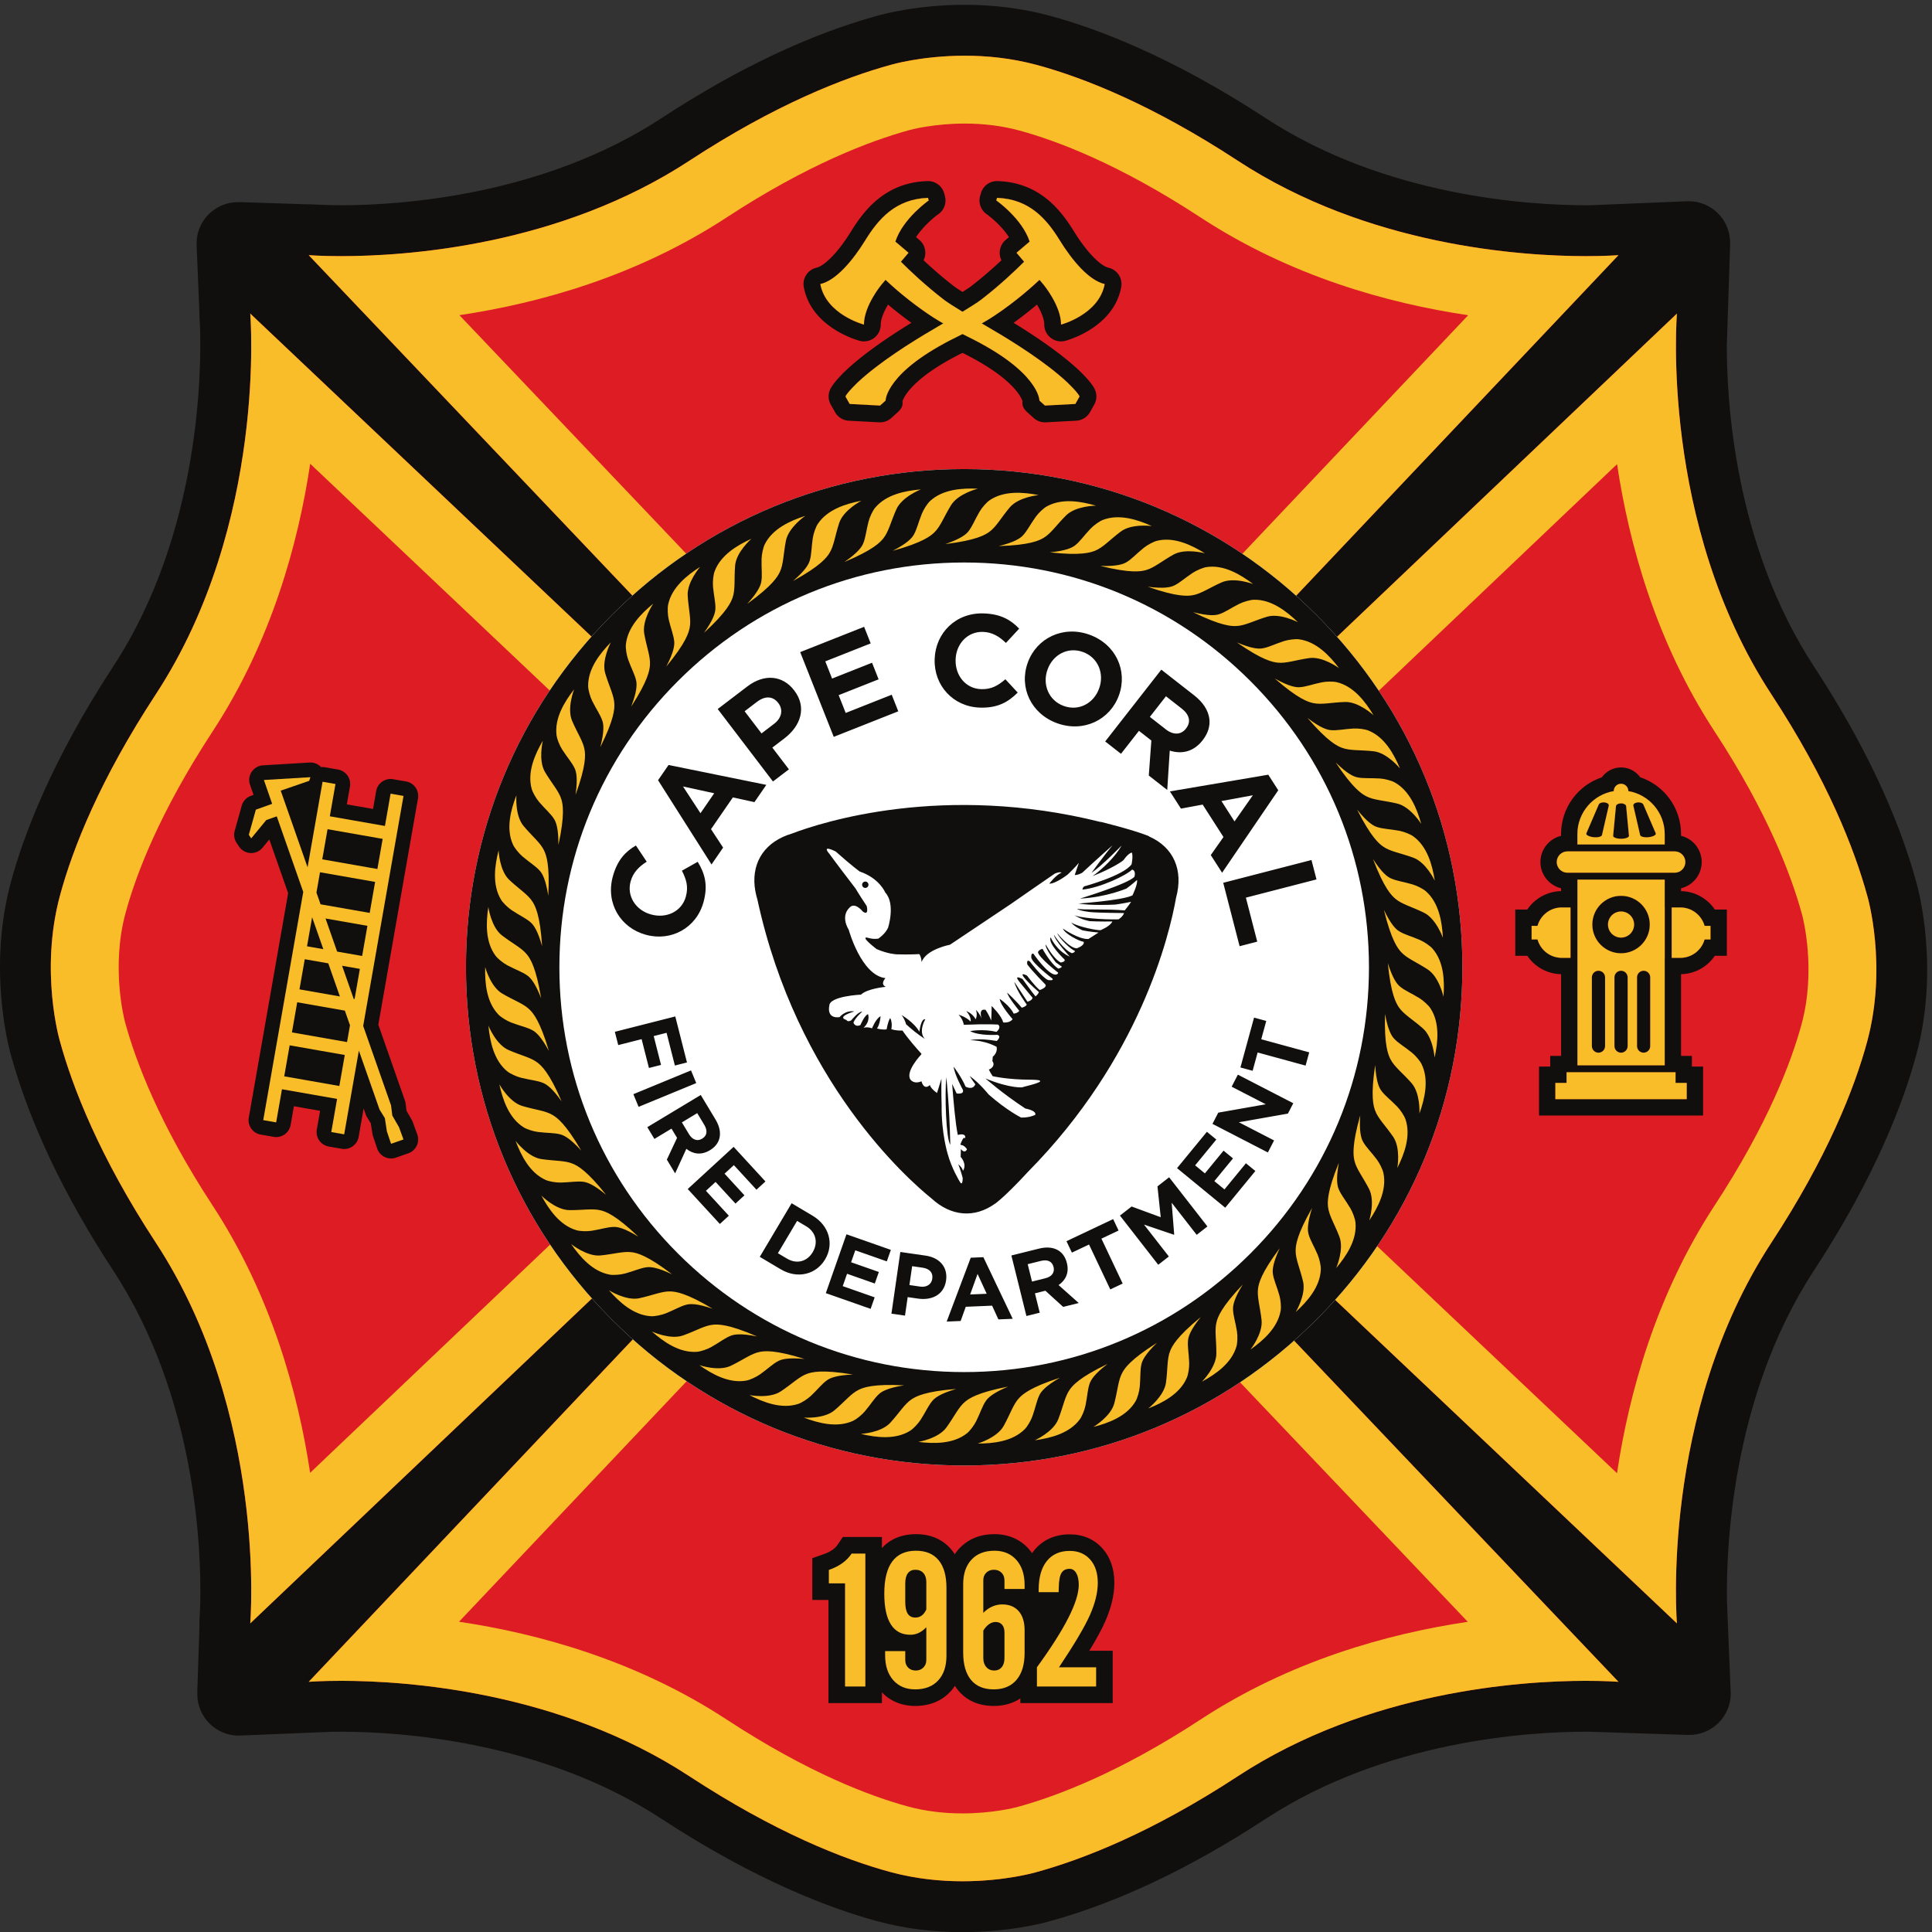
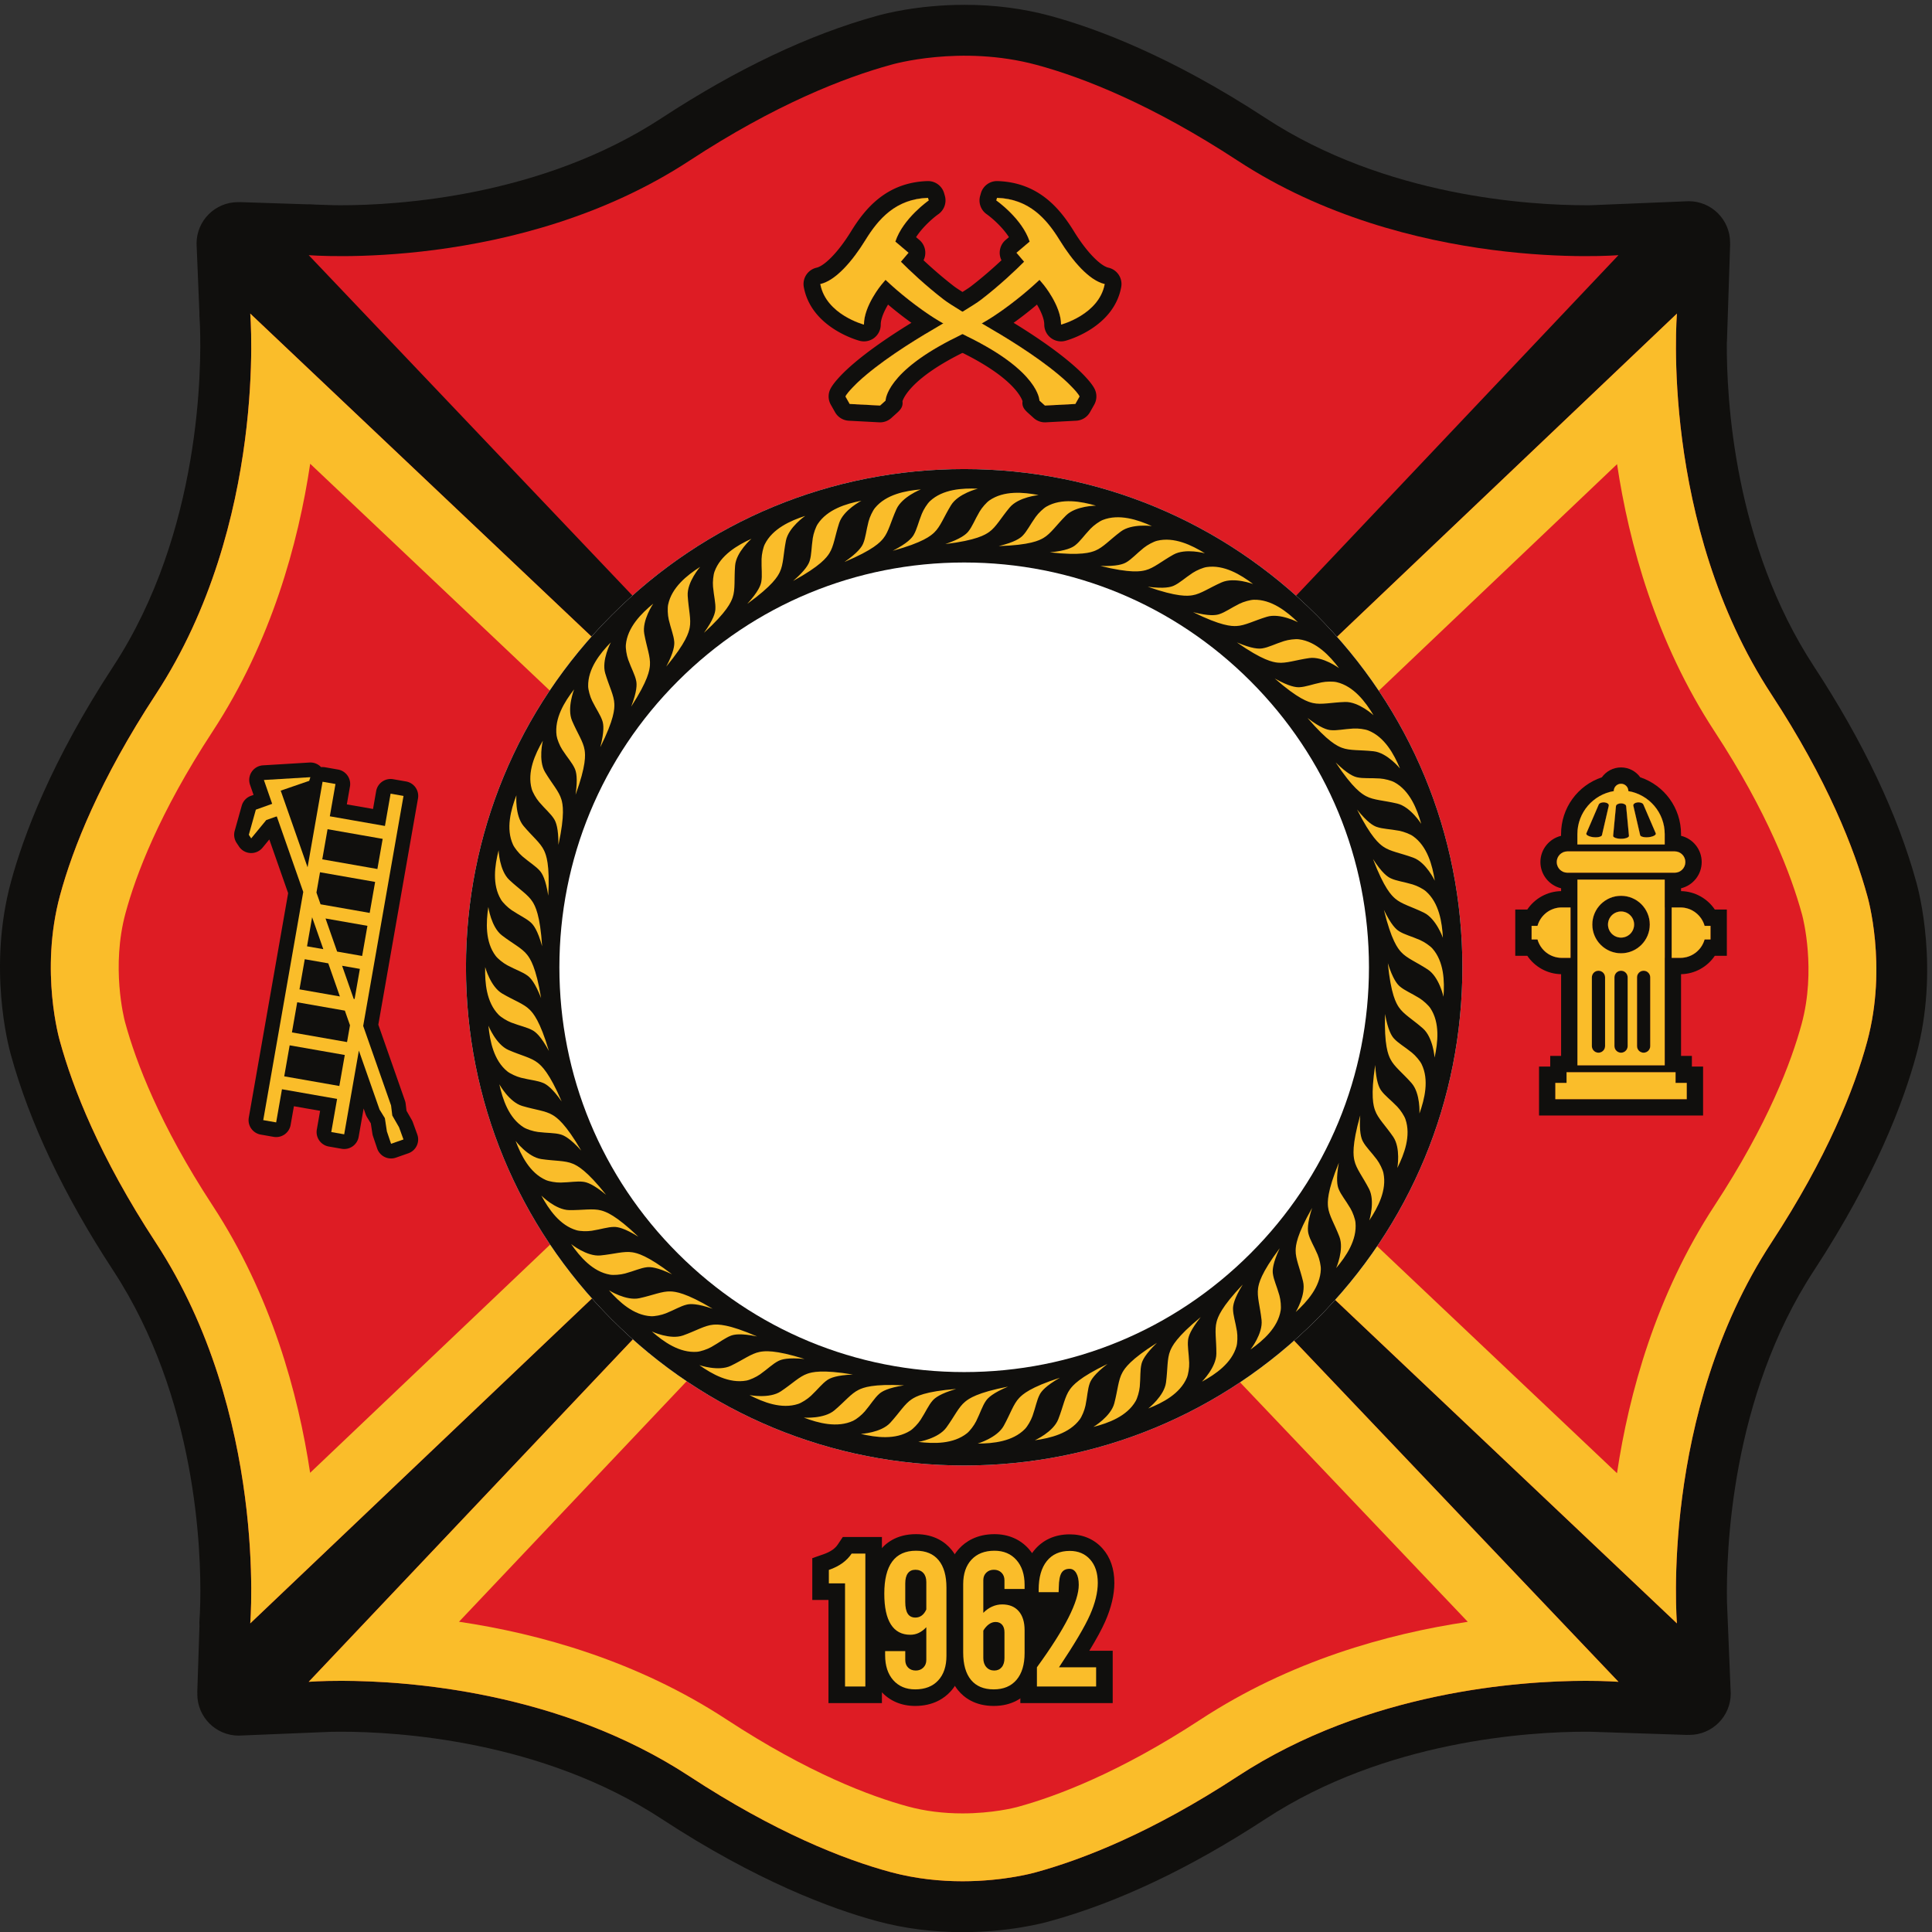
<svg xmlns="http://www.w3.org/2000/svg" viewBox="0 0 686.307 686.36">
  <rect x="0" y="0" width="686.307" height="686.36" fill="#333333" stroke="none" />
  <path d="M5118.49 2803.68c-49.9 181.77-141.9 375.81-273.47 576.74-213.44 325.96-233.88 714.39-232.83 866.07l.27.44 8.63 261.95-.34-.09c.05 1.27.19 2.53.19 3.82 0 61.08-49.51 110.6-110.59 110.6-.89 0-1.74-.11-2.62-.13l.01.03-258.72-10.66c-4.04-.03-8.19-.06-12.57-.06-150.54 0-535.32 22.69-856.23 232.82-252.46 165.32-452.34 239.79-575.57 273.15-71.97 19.49-148.67 29.37-227.97 29.37V5011.8l-.01 135.93c-125.43 0-217.21-24.57-233.18-29.14-181.67-49.92-375.59-141.89-576.38-273.38-320.91-210.13-705.69-232.82-856.231-232.82-6.703 0-12.969.05-18.867.13l-49.672 1.64c-4.32.25-6.692.43-6.77.43-3.625.3-7.25.44-10.843.44-1.43 0-2.844-.11-4.274-.15l-181.137 5.96.098-.33c-1.277.04-2.527.19-3.82.19-61.082 0-110.598-49.51-110.598-110.6 0-.88.106-1.74.133-2.62l-.031.01 7.488-181.9c-.086-4.52-.027-9.07.344-13.64.039-.47.386-5.24.781-13.75l.406-9.77c3.852-105.71 4.184-547.61-231.808-908.01-165.317-252.47-239.786-452.34-273.145-575.57-61.937-228.76-7-437.1-.332-460.78 49.895-181.78 141.906-375.83 273.477-576.77 223.234-340.9 235.363-750.17 232.566-885.429l-.98-29.723c-.469-9.988-.903-15.609-.946-16.128-.519-6.29-.543-12.54-.203-18.719l-5.871-178.039.34.097c-.047-1.277-.192-2.527-.192-3.82 0-61.078 49.516-110.598 110.598-110.598.887 0 1.738.11 2.617.129l-.008-.031 243.942 10.039c8.043.152 16.933.254 26.707.254 150.541 0 535.321-22.691 856.231-232.832 252.46-165.309 452.34-239.781 575.56-273.14C2414.65 9.878 2491.36 0 2570.68 0c125.38 0 217.14 24.559 233.16 29.14 181.66 49.919 375.59 141.891 576.38 273.36 320.91 210.141 705.69 232.832 856.23 232.832 3.59 0 7.01-.012 10.36-.043l64.42-2.117c.3-.024.5-.043.53-.043 3.63-.289 7.25-.43 10.84-.43.48 0 .95.043 1.42.051l184.32-6.078-.1.34c1.28-.043 2.53-.203 3.82-.203 61.08 0 110.6 49.519 110.6 110.613 0 .879-.12 1.738-.13 2.609l.02-.011-9.95 241.73c-2.44 135.51 10.46 546.59 232.42 885.55 165.32 252.47 239.78 452.35 273.15 575.57 61.95 228.85 6.95 437.26.32 460.81" style="fill:#100f0d;fill-opacity:1;fill-rule:nonzero;stroke:none" transform="matrix(.133 0 0 -.133 0 686.36)" />
  <path d="M2769.14 4987.16c125.78-34.06 308.95-106.58 536.62-255.66 456.82-299.14 1017.05-252.38 1017.05-252.38L2921.57 2998.74h-689.34L824.523 4479.12s560.227-46.76 1017.047 252.38c228.95 149.91 413.07 221.8 538.74 256.24 0 0 185.29 54.52 388.83-.58" style="fill:#de1c24;fill-opacity:1;fill-rule:nonzero;stroke:none" transform="matrix(.133 0 0 -.133 0 686.36)" />
-   <path d="M2921.7 2998.74h-.13.13zM2576.65 5011.8c-114.55 0-196.34-24.06-196.34-24.06-125.67-34.44-309.79-106.33-538.74-256.24-348.05-227.91-756.1-255.04-930.691-255.04-54.559 0-86.356 2.66-86.356 2.66L2232.23 2998.74h689.34l1401.24 1480.38s-31.77-2.66-86.36-2.66c-174.62 0-582.66 27.14-930.69 255.04-227.67 149.08-410.84 221.6-536.62 255.66-68.34 18.5-134.59 24.64-192.49 24.64zm.03-181.24c51.31 0 100.13-6.17 145.09-18.35 101.02-27.35 267.1-89.86 484.7-232.33 239.65-156.93 499.85-229.27 714.9-261.22L2843.56 3179.98h-533.57L1227.05 4318.82c214.83 32.04 474.58 104.4 713.81 261.06 215.99 141.42 384.25 204.8 487.36 233.07l.43.04 2.22.69c6.56 1.75 65.91 16.88 145.8 16.88h.01" style="fill:#fabd2a;fill-opacity:1;fill-rule:nonzero;stroke:none" transform="matrix(.133 0 0 -.133 0 686.36)" />
  <path d="M2378.2 160.57c-125.79 34.051-308.96 106.578-536.63 255.66C1384.75 715.371 824.523 668.609 824.523 668.609L2225.77 2148.98h689.33L4322.81 668.609s-560.23 46.762-1017.05-252.379c-228.95-149.921-413.07-221.8-538.74-256.238 0 0-185.29-54.531-388.82.578" style="fill:#de1c24;fill-opacity:1;fill-rule:nonzero;stroke:none" transform="matrix(.133 0 0 -.133 0 686.36)" />
  <path d="M2915.1 2148.98h-689.47.14L824.523 668.609s31.774 2.653 86.356 2.641c174.621 0 582.671-27.129 930.691-255.02 227.67-149.082 410.84-221.609 536.63-255.66 68.33-18.5 134.58-24.648 192.48-24.648 114.56 0 196.34 24.07 196.34 24.07 125.67 34.438 309.79 106.317 538.74 256.238 348.05 227.911 756.09 255.02 930.69 255.02 54.56 0 86.36-2.641 86.36-2.641L2915.1 2148.98Zm-77.76-181.24L3920.29 828.898c-214.84-32.027-474.59-104.386-713.82-261.039-216-141.437-384.25-204.82-487.35-233.078l-.44-.051-2.23-.691c-6.59-1.75-65.93-16.879-145.77-16.879-51.33 0-100.16 6.172-145.12 18.352-101.01 27.347-267.11 89.867-484.7 232.347-239.64 156.922-499.85 229.25-714.91 261.211l1077.82 1138.67h533.57" style="fill:#fabd2a;fill-opacity:1;fill-rule:nonzero;stroke:none" transform="matrix(.133 0 0 -.133 0 686.36)" />
  <path d="M4986.96 2378.39c-34.05-125.78-106.58-308.95-255.66-536.62-299.14-456.82-252.38-1017.051-252.38-1017.051L2998.54 2225.96v689.34l1480.38 1407.71s-46.76-560.23 252.38-1017.06c149.92-228.94 221.8-413.06 256.24-538.73 0 0 54.53-185.29-.58-388.83" style="fill:#de1c24;fill-opacity:1;fill-rule:nonzero;stroke:none" transform="matrix(.133 0 0 -.133 0 686.36)" />
  <path d="M2998.54 2225.96v-.13.13zm1480.38 2097.05L2998.54 2915.3v-689.34L4478.92 824.719s-46.76 560.231 252.38 1017.051c149.08 227.67 221.61 410.84 255.66 536.62 55.11 203.54.58 388.83.58 388.83-34.44 125.67-106.32 309.79-256.24 538.73-299.14 456.83-252.38 1017.06-252.38 1017.06zm-159.9-402.16c31.84-211.8 103.57-474.3 260.65-714.18 141.44-216 204.82-384.25 233.08-487.36l.05-.44.69-2.22c2.68-10.14 37.43-147.2-1.47-290.89-27.36-101.02-89.87-267.11-232.35-484.7-157.33-240.28-229.06-503.29-260.82-715.27L3179.78 2303.96v533.58l1139.24 1083.31" style="fill:#fabd2a;fill-opacity:1;fill-rule:nonzero;stroke:none" transform="matrix(.133 0 0 -.133 0 686.36)" />
  <path d="M160.371 2769.33c34.055 125.78 106.582 308.96 255.66 536.62C715.168 3762.78 668.41 4323.01 668.41 4323.01l1480.38-1401.25v-689.33L668.41 824.719s46.758 560.231-252.379 1017.051c-149.918 228.95-221.797 413.07-256.242 538.74 0 0-54.523 185.29.582 388.82" style="fill:#de1c24;fill-opacity:1;fill-rule:nonzero;stroke:none" transform="matrix(.133 0 0 -.133 0 686.36)" />
  <path d="M668.41 4323.01s46.758-560.23-252.379-1017.06c-149.078-227.66-221.605-410.84-255.66-536.62-55.105-203.53-.582-388.82-.582-388.82 34.445-125.67 106.324-309.79 256.242-538.74C715.168 1384.95 668.41 824.719 668.41 824.719L2148.79 2232.43v689.47-.14L668.41 4323.01Zm160.067-401.07L1967.55 2843.76v-533.58L828.316 1226.87c-31.839 211.81-103.586 474.31-260.66 714.18-141.433 216-204.808 384.25-233.07 487.36l-.055.44-.687 2.22c-2.688 10.15-37.438 147.2 1.469 290.9 27.347 101.01 89.859 267.1 232.343 484.69 157.34 240.29 229.063 503.3 260.821 715.28" style="fill:#fabd2a;fill-opacity:1;fill-rule:nonzero;stroke:none" transform="matrix(.133 0 0 -.133 0 686.36)" />
  <path d="M4194.72 2602.24v134.65h-23.36c-30.88 0-56.89-20.81-64.82-49.16h-15.78v-36.34h15.78c7.94-28.35 33.94-49.15 64.82-49.15zm280.54-305.44h-291.14v-28.52h-29.91v-43.5h350.95v43.5h-29.9zm-67.63 69.76c0-9.74-7.9-17.63-17.63-17.63-9.75 0-17.64 7.89-17.64 17.63v183.65c0 9.74 7.89 17.64 17.64 17.64 9.73 0 17.63-7.9 17.63-17.64zm-60.3 0c0-9.74-7.9-17.63-17.64-17.63-9.73 0-17.64 7.89-17.64 17.63v183.65c0 9.74 7.91 17.64 17.64 17.64 9.74 0 17.64-7.9 17.64-17.64zm-60.3 0c0-9.74-7.9-17.63-17.64-17.63-9.75 0-17.65 7.89-17.65 17.63v183.65c0 9.74 7.9 17.64 17.65 17.64 9.74 0 17.64-7.9 17.64-17.64zm42.66 401.41c42.39 0 76.75-34.36 76.75-76.74 0-42.38-34.36-76.74-76.75-76.74-42.38 0-76.74 34.36-76.74 76.74 0 42.38 34.36 76.74 76.74 76.74zm-116.5 43.24v-495.95h233.12v286.98h.12v134.65h-.12v74.32zm339.66-123.48c-7.93 28.35-33.95 49.16-64.83 49.16h-23.13v-134.65h23.13c30.88 0 56.89 20.8 64.83 49.15h15.77v36.34zm-366.56 141.94h286.69c15.73 0 28.48 12.75 28.48 28.48s-12.75 28.49-28.48 28.49c-.03 0-.07-.01-.11-.01v.01h-286.58v-.01c-15.69-.07-28.37-12.79-28.37-28.48 0-15.69 12.68-28.41 28.37-28.48zm143.4-173.32c19.26 0 34.89 15.62 34.89 34.88 0 19.26-15.63 34.88-34.89 34.88-19.26 0-34.88-15.62-34.88-34.88 0-19.26 15.62-34.88 34.88-34.88zm74.37 268.28c-11.97-1.41-22.48 1.22-23.37 5.39-6.07 26.22-12.14 52.43-18.19 78.64-.9 4.18 4.05 8 10.97 8.82 6.95.81 13.98-1.61 15.8-5.67 11.03-25.63 22.03-51.26 33.06-76.89 1.82-4.06-6.3-8.88-18.27-10.29zm-74.37-4.32c-12.15-.01-21.6 3.78-21.12 7.98 2.51 26.41 5.02 52.83 7.54 79.25.47 4.2 6.55 7.39 13.58 7.39s13.12-3.19 13.59-7.39c2.51-26.42 5.03-52.84 7.54-79.25.47-4.2-8.98-7.99-21.13-7.98zm-32.8 88.35c-6.06-26.21-12.13-52.42-18.19-78.64-.89-4.17-11.4-6.8-23.38-5.39-11.97 1.41-20.09 6.22-18.26 10.29 11.01 25.63 22.03 51.26 33.05 76.89 1.83 4.07 8.86 6.48 15.79 5.67 6.95-.82 11.89-4.64 10.99-8.82zm149.42-76c0 57.78-42.02 105.71-97.16 114.98v.16c0 10.75-8.7 19.47-19.46 19.47-10.75 0-19.46-8.72-19.46-19.47 0-.05.01-.1.01-.16-55.15-9.27-97.17-57.2-97.17-114.98v-27.57h233.24v27.57" style="fill:#100f0d;fill-opacity:1;fill-rule:nonzero;stroke:none" transform="matrix(.133 0 0 -.133 0 686.36)" />
  <path d="M4329.69 3110.88c-21.09 0-39.8-10.4-51.26-26.35-64.42-21.55-108.98-81.91-108.98-151.87v-4.46c-31.65-7.71-55.15-36.24-55.15-70.05 0-33.9 23.62-62.49 55.27-70.11v-7.55c-36.85-.6-70.4-19.6-90.32-49.14h-32.11V2607.77h32.12c19.92-29.54 53.47-48.54 90.31-49.13v-218.22h-29.07v-28.53h-29.9v-130.73h438.18V2311.89h-29.9v28.53h-28.95v218.22c36.79.64 70.3 19.62 90.18 49.13h32.13V2731.35h-32.12c-19.86 29.48-53.32 48.46-90.08 49.14v.02h-.11v7.55c31.61 7.64 55.15 36.17 55.15 70.09s-23.54 62.45-55.15 70.09v4.42c0 69.96-44.55 130.32-108.98 151.87-11.46 15.94-30.16 26.35-51.26 26.35zm145.57-814.08v-28.52h29.9v-43.5h-350.95v43.5h29.91v28.52h291.14m-145.57 429.31c19.26 0 34.89-15.62 34.89-34.88 0-19.26-15.63-34.88-34.89-34.88-19.26 0-34.88 15.62-34.88 34.88 0 19.26 15.62 34.88 34.88 34.88m-134.97 10.78v-134.65h-23.36c-30.88 0-56.88 20.8-64.82 49.15h-15.78v36.34h15.78c7.93 28.35 33.94 49.16 64.82 49.16h23.36m293.3 0c30.88 0 56.9-20.81 64.83-49.16h15.77v-36.34h-15.77c-7.94-28.35-33.95-49.15-64.83-49.15h-23.13v134.65h23.13m-218.63-387.96c9.74 0 17.64 7.89 17.64 17.63v183.65c0 9.74-7.9 17.64-17.64 17.64-9.75 0-17.65-7.9-17.65-17.64v-183.65c0-9.74 7.9-17.63 17.65-17.63m60.3 0c9.74 0 17.64 7.89 17.64 17.63v183.65c0 9.74-7.9 17.64-17.64 17.64-9.73 0-17.64-7.9-17.64-17.64v-183.65c0-9.74 7.91-17.63 17.64-17.63m60.31 0c9.73 0 17.63 7.89 17.63 17.63v183.65c0 9.74-7.9 17.64-17.63 17.64-9.75 0-17.64-7.9-17.64-17.64v-183.65c0-9.74 7.89-17.63 17.64-17.63m-60.31 265.56c42.39 0 76.75 34.36 76.75 76.74 0 42.38-34.36 76.74-76.75 76.74-42.38 0-76.74-34.36-76.74-76.74 0-42.38 34.36-76.74 76.74-76.74m116.62 196.72v-74.32h.12v-134.65h-.12v-286.98h-233.12v495.95h233.12m26.67 75.43c15.73 0 28.48-12.76 28.48-28.49 0-15.73-12.75-28.48-28.48-28.48h-286.69c-15.68.07-28.37 12.79-28.37 28.48 0 15.69 12.69 28.41 28.37 28.48v.01h286.58v-.01c.04 0 .08.01.11.01m-143.31 33.67h.03c12.14 0 21.59 3.78 21.12 7.98-2.51 26.41-5.03 52.83-7.54 79.25-.47 4.21-6.56 7.39-13.59 7.39s-13.11-3.18-13.58-7.39c-2.52-26.42-5.03-52.84-7.54-79.25-.48-4.19 8.97-7.98 21.1-7.98m67.93 3.94c2.07 0 4.24.12 6.46.38 11.97 1.41 20.09 6.23 18.27 10.29-11.03 25.63-22.03 51.26-33.06 76.89-1.59 3.54-7.12 5.83-13.1 5.83-.89 0-1.8-.05-2.7-.16-6.92-.82-11.87-4.64-10.97-8.82 6.05-26.21 12.12-52.42 18.19-78.64.72-3.39 7.83-5.77 16.91-5.77m-135.83 0c9.1 0 16.2 2.38 16.93 5.77 6.06 26.22 12.13 52.43 18.19 78.64.89 4.18-4.04 8-10.99 8.82-.89.11-1.79.16-2.68.16-5.99 0-11.52-2.29-13.11-5.83-11.02-25.63-22.04-51.26-33.05-76.89-1.83-4.07 6.29-8.88 18.26-10.29 2.22-.26 4.39-.38 6.45-.38m67.92 143.02c10.76 0 19.46-8.72 19.46-19.47v-.16c55.14-9.27 97.16-57.2 97.16-114.98v-27.57h-233.24v27.57c0 57.78 42.02 105.71 97.17 114.98 0 .06-.01.11-.01.16 0 10.75 8.71 19.47 19.46 19.47" style="fill:#100f0d;fill-opacity:1;fill-rule:nonzero;stroke:none" transform="matrix(.133 0 0 -.133 0 686.36)" />
  <path d="M4194.72 2602.24v134.65h-23.36c-30.88 0-56.89-20.81-64.82-49.16h-15.78v-36.34h15.78c7.94-28.35 33.94-49.15 64.82-49.15zm280.54-305.44h-291.14v-28.52h-29.91v-43.5h350.95v43.5h-29.9zm-67.63 69.76c0-9.74-7.9-17.63-17.63-17.63-9.75 0-17.64 7.89-17.64 17.63v183.65c0 9.74 7.89 17.64 17.64 17.64 9.73 0 17.63-7.9 17.63-17.64zm-60.3 0c0-9.74-7.9-17.63-17.64-17.63-9.73 0-17.64 7.89-17.64 17.63v183.65c0 9.74 7.91 17.64 17.64 17.64 9.74 0 17.64-7.9 17.64-17.64zm-60.3 0c0-9.74-7.9-17.63-17.64-17.63-9.75 0-17.65 7.89-17.65 17.63v183.65c0 9.74 7.9 17.64 17.65 17.64 9.74 0 17.64-7.9 17.64-17.64zm42.66 401.41c42.39 0 76.75-34.36 76.75-76.74 0-42.38-34.36-76.74-76.75-76.74-42.38 0-76.74 34.36-76.74 76.74 0 42.38 34.36 76.74 76.74 76.74zm-116.5 43.24v-495.95h233.12v286.98h.12v134.65h-.12v74.32zm339.66-123.48c-7.93 28.35-33.95 49.16-64.83 49.16h-23.13v-134.65h23.13c30.88 0 56.89 20.8 64.83 49.15h15.77v36.34zm-366.56 141.94h286.69c15.73 0 28.48 12.75 28.48 28.48s-12.75 28.49-28.48 28.49c-.03 0-.07-.01-.11-.01v.01h-286.58v-.01c-15.69-.07-28.37-12.79-28.37-28.48 0-15.69 12.68-28.41 28.37-28.48zm143.4-173.32c19.26 0 34.89 15.62 34.89 34.88 0 19.26-15.63 34.88-34.89 34.88-19.26 0-34.88-15.62-34.88-34.88 0-19.26 15.62-34.88 34.88-34.88zm74.37 268.28c-11.97-1.41-22.48 1.22-23.37 5.39-6.07 26.22-12.14 52.43-18.19 78.64-.9 4.18 4.05 8 10.97 8.82 6.95.81 13.98-1.61 15.8-5.67 11.03-25.63 22.03-51.26 33.06-76.89 1.82-4.06-6.3-8.88-18.27-10.29zm-74.37-4.32c-12.15-.01-21.6 3.78-21.12 7.98 2.51 26.41 5.02 52.83 7.54 79.25.47 4.2 6.55 7.39 13.58 7.39s13.12-3.19 13.59-7.39c2.51-26.42 5.03-52.84 7.54-79.25.47-4.2-8.98-7.99-21.13-7.98zm-32.8 88.35c-6.06-26.21-12.13-52.42-18.19-78.64-.89-4.17-11.4-6.8-23.38-5.39-11.97 1.41-20.09 6.22-18.26 10.29 11.01 25.63 22.03 51.26 33.05 76.89 1.83 4.07 8.86 6.48 15.79 5.67 6.95-.82 11.89-4.64 10.99-8.82zm149.42-76c0 57.78-42.02 105.71-97.16 114.98v.16c0 10.75-8.7 19.47-19.46 19.47-10.75 0-19.46-8.72-19.46-19.47 0-.05.01-.1.01-.16-55.15-9.27-97.17-57.2-97.17-114.98v-27.57h233.24v27.57" style="fill:#fabd2a;fill-opacity:1;fill-rule:nonzero;stroke:none" transform="matrix(.133 0 0 -.133 0 686.36)" />
  <path d="M1102.61 2163.33c-.77 2.13-1.73 4.19-2.86 6.16l-13.95 24.26-2.34 19.03c-.34 2.8-.98 5.55-1.91 8.2l-71.08 202.78 105.94 604.22a39.251 39.251 0 0 1-6.52 29.29 39.172 39.172 0 0 1-25.32 16.09l-34.5 6.05a39.19 39.19 0 0 1-29.29-6.52 39.248 39.248 0 0 1-16.1-25.32l-8.344-47.63-69.984 12.27 8.351 47.62a39.193 39.193 0 0 1-6.523 29.29 39.186 39.186 0 0 1-25.325 16.1l-34.492 6.05c-2.289.4-4.566.6-6.82.6-1.328 0-2.645-.07-3.953-.21a39.208 39.208 0 0 1-28.578 12.38c-.793 0-1.582-.03-2.375-.08l-124.129-7.51a39.186 39.186 0 0 1-30.246-17.38 39.172 39.172 0 0 1-4.422-34.6l9.359-26.98-7.031-2.52a39.204 39.204 0 0 1-24.527-26.35l-18.786-67.11a39.234 39.234 0 0 1 5.09-32.24l6.34-9.56a39.197 39.197 0 0 1 30.664-17.48c.676-.04 1.344-.06 2.016-.06a39.216 39.216 0 0 1 30.277 14.31l18.086 22 50.277-143.45-105.097-599.42c-3.738-21.33 10.515-41.65 31.84-45.39l34.5-6.05c2.25-.39 4.515-.59 6.769-.59 8.004 0 15.875 2.46 22.516 7.11a39.243 39.243 0 0 1 16.097 25.33l8.754 49.92 69.985-12.27-8.758-49.92c-3.738-21.33 10.519-41.65 31.844-45.39l34.496-6.05a39.175 39.175 0 0 1 29.293 6.53 39.176 39.176 0 0 1 16.09 25.32l13.285 75.75 5.492-15.68a38.877 38.877 0 0 1 3.629-7.6l10.066-16.33 4.242-27.66c.348-2.24.883-4.45 1.614-6.6l11.138-32.95a39.168 39.168 0 0 1 19.95-22.68c5.4-2.64 11.29-3.97 17.19-3.97 4.37 0 8.76.73 12.97 2.2l15.59 5.47 1.92.67 15.59 5.47a39.257 39.257 0 0 1 22.46 20.2c4.48 9.47 5 20.34 1.42 30.18l-11.88 32.7" style="fill:#100f0d;fill-opacity:1;fill-rule:nonzero;stroke:none" transform="matrix(.133 0 0 -.133 0 686.36)" />
  <path d="m926.926 2377.3-147.211 25.82 14.113 80.49 127.262-22.32 13.707-39.09zm-20.567-117.29-147.214 25.82 14.519 82.79 147.211-25.81zm-42.816 365.46-43.504 7.63 13.609 77.63zm-8.824 205.41 147.201-25.81-14.514-82.79-131.226 23-10.981 31.32zm20.16 114.99 147.211-25.82-14.12-80.49-147.208 25.82zm38.848-364.76 47.468-8.32-14.109-80.5-2.367.42zm-44.266 126.29 111.898-19.62-14.113-80.49-66.801 11.7zm38.348-208.22-107.934 18.93 14.113 80.49 62.832-11.02zm157.911-349.24-17.91 31.15-3.3 26.92.01.01-74.473 212.43 107.703 614.3-34.49 6.05-15.12-86.25-147.21 25.82 15.121 86.24-34.496 6.05-40.055-228.45-71.754 204.68 76.156 26.19 3.063 9.75-124.129-7.51 22.074-63.65-43.558-15.61-18.782-67.12 6.348-9.56 40.262 48.97 25.879 9.15.05-.15 2.121.74 70.715-201.75-106.867-609.5 34.496-6.05 15.528 88.54 147.207-25.81-15.524-88.54 34.496-6.05 39.215 223.65 55.174-157.38 14.24-23.09 5.45-35.52 11.14-32.95 15.59 5.47 1.92.67 15.59 5.47-11.88 32.69" style="fill:#fabd2a;fill-opacity:1;fill-rule:nonzero;stroke:none" transform="matrix(.133 0 0 -.133 0 686.36)" />
  <path d="M2494.26 4282.07c44.68 26.11 110.25 65.81 125.86 77.81 50.4 38.73 92.66 79.1 115.18 101.66l-20.33 23.97s15.45 13.12 35.14 29.82c-20.29 61.99-89.09 109.92-89.09 109.92l1.96 6.89c86.32-2.85 132.64-56.82 167.23-112.94s79.1-107.97 120.35-117.27c-15.15-81.64-116.57-108.29-116.57-108.29.18 50.16-46.79 106.73-46.79 106.73l-10.82 12.76c-20.33-19.19-62.52-56.79-117.96-94.15-28.35-19.1-73.54-43.93-102.29-58.07-191.33-93.36-190.84-170.27-190.84-170.27l-14.72-13.23-81.17 4.27-11.35 20.09c6.16 12.38 33.93 38.55 33.93 38.55 56.09 52.2 140.86 105.84 202.28 141.75" style="fill:#100f0d;fill-opacity:1;fill-rule:nonzero;stroke:none" transform="matrix(.133 0 0 -.133 0 686.36)" />
  <path d="M2662.97 4676.97c-19.95 0-37.58-13.22-43.09-32.52l-1.97-6.89c-5.26-18.42 1.76-38.15 17.49-49.1 12.14-8.55 41.05-32.82 59.39-61.27l-8.84-7.5c-16.07-13.65-20.13-36.19-11.09-54.24-21.69-20.31-50.24-45.58-82.05-70.02-11.25-8.65-66.74-42.84-121.18-74.66-63.27-37-151.11-92.63-210.2-147.63-12.75-12.01-35.07-34.4-43.53-51.42a44.83 44.83 0 0 1 1.12-42.01l11.35-20.08a44.814 44.814 0 0 1 36.67-22.72l81.17-4.27c.79-.05 1.58-.07 2.36-.07 11.04 0 21.73 4.08 29.98 11.5l14.71 13.23c11 9.88 16.99 17.68 15.17 31.65 3.33 10.41 26.6 63.96 165.36 131.67 31.15 15.32 78.05 41.22 107.69 61.18 34.1 22.98 63.46 46.09 86.19 65.31 10-16.82 19.54-37.58 19.49-53.31a44.832 44.832 0 0 1 17.38-35.61 44.854 44.854 0 0 1 27.45-9.39c3.8 0 7.63.49 11.39 1.48 5.26 1.38 129.16 35.11 149.25 143.47 4.41 23.68-10.71 46.61-34.21 51.91-18.63 4.2-54.31 35.84-92.04 97.06-37.36 60.6-94.29 130.62-203.92 134.23-.5.01-1 .02-1.49.02zm.01-44.83c86.32-2.85 132.64-56.82 167.23-112.94s79.1-107.97 120.35-117.27c-15.15-81.64-116.57-108.29-116.57-108.29.18 50.16-46.79 106.73-46.79 106.73l-10.82 12.76c-20.33-19.19-62.52-56.79-117.96-94.15-28.35-19.1-73.54-43.93-102.29-58.07-191.33-93.36-190.84-170.27-190.84-170.27l-14.72-13.23-81.17 4.27-11.35 20.09c6.16 12.38 33.93 38.55 33.93 38.55 56.09 52.2 140.86 105.84 202.28 141.75 44.68 26.11 110.25 65.81 125.86 77.81 50.4 38.73 92.66 79.1 115.18 101.66l-20.33 23.97s15.45 13.12 35.14 29.82c-20.29 61.99-89.09 109.92-89.09 109.92l1.96 6.89" style="fill:#100f0d;fill-opacity:1;fill-rule:nonzero;stroke:none" transform="matrix(.133 0 0 -.133 0 686.36)" />
  <path d="M2647.29 4282.07c-44.68 26.11-110.25 65.81-125.87 77.81-50.39 38.73-92.65 79.1-115.17 101.66l20.33 23.97s-15.45 13.12-35.15 29.82c20.3 61.99 89.1 109.92 89.1 109.92l-1.96 6.89c-86.32-2.85-132.64-56.82-167.24-112.94-34.58-56.12-79.1-107.97-120.34-117.27 15.15-81.64 116.57-108.29 116.57-108.29-.18 50.16 46.78 106.73 46.78 106.73l10.83 12.76c20.32-19.19 62.51-56.79 117.95-94.15 28.36-19.1 73.56-43.93 102.3-58.07 191.33-93.36 190.84-170.27 190.84-170.27l14.71-13.23 81.18 4.27 11.35 20.09c-6.15 12.38-33.93 38.55-33.93 38.55-56.1 52.2-140.86 105.84-202.28 141.75" style="fill:#100f0d;fill-opacity:1;fill-rule:nonzero;stroke:none" transform="matrix(.133 0 0 -.133 0 686.36)" />
  <path d="M2478.58 4676.97c-.5 0-1-.01-1.49-.02-109.63-3.61-166.57-73.63-203.92-134.22-37.73-61.23-73.42-92.87-92.04-97.07-23.5-5.3-38.61-28.23-34.22-51.91 20.1-108.36 143.99-142.09 149.26-143.47 3.76-.99 7.59-1.48 11.39-1.48 9.83 0 19.5 3.24 27.45 9.39a44.832 44.832 0 0 1 17.38 35.61c-.05 15.66 9.5 36.45 19.5 53.3 22.73-19.22 52.08-42.33 86.18-65.3 29.64-19.96 76.54-45.86 107.56-61.12 138.89-67.77 162.16-121.33 165.49-131.73-1.83-13.97 4.18-21.77 15.17-31.65l14.71-13.23a44.836 44.836 0 0 1 29.97-11.5c.79 0 1.57.02 2.37.07l81.17 4.27c15.3.81 29.14 9.37 36.68 22.72l11.35 20.08a44.859 44.859 0 0 1 1.11 42.01c-8.46 17.02-30.78 39.41-43.34 51.23-59.29 55.18-147.12 110.82-210.39 147.82-54.44 31.82-109.93 66.01-121.18 74.66-31.8 24.44-60.37 49.71-82.05 70.02 9.04 18.05 4.98 40.59-11.09 54.24l-8.85 7.5c18.35 28.46 47.29 52.74 59.5 61.33 15.59 10.99 22.63 30.7 17.39 49.04l-1.97 6.89c-5.51 19.3-23.14 32.52-43.09 32.52zm-.01-44.83 1.96-6.89s-68.8-47.93-89.1-109.92c19.7-16.7 35.15-29.82 35.15-29.82l-20.33-23.97c22.52-22.56 64.78-62.93 115.17-101.66 15.62-12 81.19-51.7 125.87-77.81 61.42-35.91 146.18-89.55 202.28-141.75 0 0 27.78-26.17 33.93-38.55l-11.35-20.09-81.18-4.27-14.71 13.23s.49 76.91-190.84 170.27c-28.74 14.14-73.94 38.97-102.3 58.07-55.44 37.36-97.63 74.96-117.95 94.15l-10.83-12.76s-46.96-56.57-46.78-106.73c0 0-101.42 26.65-116.57 108.29 41.24 9.3 85.76 61.15 120.34 117.27 34.6 56.12 80.92 110.09 167.24 112.94" style="fill:#100f0d;fill-opacity:1;fill-rule:nonzero;stroke:none" transform="matrix(.133 0 0 -.133 0 686.36)" />
  <path d="M2494.26 4282.07c44.68 26.11 110.25 65.81 125.86 77.81 50.4 38.73 92.66 79.1 115.18 101.66l-20.33 23.97s15.45 13.12 35.14 29.82c-20.29 61.99-89.09 109.92-89.09 109.92l1.96 6.89c86.32-2.85 132.64-56.82 167.23-112.94s79.1-107.97 120.35-117.27c-15.15-81.64-116.57-108.29-116.57-108.29.18 50.16-46.79 106.73-46.79 106.73l-10.82 12.76c-20.33-19.19-62.52-56.79-117.96-94.15-28.35-19.1-73.54-43.93-102.29-58.07-191.33-93.36-190.84-170.27-190.84-170.27l-14.72-13.23-81.17 4.27-11.35 20.09c6.16 12.38 33.93 38.55 33.93 38.55 56.09 52.2 140.86 105.84 202.28 141.75" style="fill:#fabd2a;fill-opacity:1;fill-rule:nonzero;stroke:none" transform="matrix(.133 0 0 -.133 0 686.36)" />
  <path d="M2647.29 4282.07c-44.68 26.11-110.25 65.81-125.87 77.81-50.39 38.73-92.65 79.1-115.17 101.66l20.33 23.97s-15.45 13.12-35.15 29.82c20.3 61.99 89.1 109.92 89.1 109.92l-1.96 6.89c-86.32-2.85-132.64-56.82-167.24-112.94-34.58-56.12-79.1-107.97-120.34-117.27 15.15-81.64 116.57-108.29 116.57-108.29-.18 50.16 46.78 106.73 46.78 106.73l10.83 12.76c20.32-19.19 62.51-56.79 117.95-94.15 28.36-19.1 73.56-43.93 102.3-58.07 191.33-93.36 190.84-170.27 190.84-170.27l14.71-13.23 81.18 4.27 11.35 20.09c-6.15 12.38-33.93 38.55-33.93 38.55-56.1 52.2-140.86 105.84-202.28 141.75" style="fill:#fabd2a;fill-opacity:1;fill-rule:nonzero;stroke:none" transform="matrix(.133 0 0 -.133 0 686.36)" />
  <path d="M2575.22 1246.36c-355.44 0-689.61 138.42-940.95 389.75-251.33 251.34-389.75 585.51-389.75 940.95 0 355.44 138.42 689.61 389.75 940.95 251.34 251.34 585.51 389.75 940.95 389.75 355.44 0 689.61-138.41 940.95-389.75 251.34-251.34 389.74-585.51 389.74-940.95 0-355.44-138.4-689.61-389.74-940.95-251.34-251.33-585.51-389.75-940.95-389.75" style="fill:#fff;fill-opacity:1;fill-rule:nonzero;stroke:none" transform="matrix(.133 0 0 -.133 0 686.36)" />
  <path d="M2575.22 3907.76c-355.44 0-689.61-138.41-940.95-389.75-251.33-251.34-389.75-585.51-389.75-940.95 0-355.44 138.42-689.61 389.75-940.95 251.34-251.33 585.51-389.75 940.95-389.75 355.44 0 689.61 138.42 940.95 389.75 251.34 251.34 389.74 585.51 389.74 940.95 0 355.44-138.4 689.61-389.74 940.95-251.34 251.34-585.51 389.75-940.95 389.75zm0-249.54c288.79 0 560.29-112.46 764.49-316.66 204.21-204.21 316.67-475.71 316.67-764.5s-112.46-560.29-316.67-764.5c-204.2-204.2-475.7-316.66-764.49-316.66s-560.29 112.46-764.5 316.66c-204.2 204.21-316.66 475.71-316.66 764.5s112.46 560.29 316.66 764.5c204.21 204.2 475.71 316.66 764.5 316.66" style="fill:#100f0d;fill-opacity:1;fill-rule:nonzero;stroke:none" transform="matrix(.133 0 0 -.133 0 686.36)" />
  <path d="M2384.43 3689.49c39.44 20.3 51.01 34.07 55.78 42.17 8.74 14.91 12.14 32.36 21.89 56.61 4.84 12.07 14.85 27.33 21.69 33.76 34.16 32.07 86.55 35.18 127.92 33.34 0 0-52.44-12.91-71.56-44.07-19.13-31.16-28.06-56.85-44.64-72.73-9.33-8.93-29.91-26.84-111.08-49.08M2524.94 3707.46c41.98 14.32 55.45 26.25 61.35 33.58 10.83 13.46 16.73 30.22 29.92 52.79 6.56 11.23 18.69 24.87 26.4 30.22 38.48 26.73 90.76 22.16 131.42 14.28 0 0-53.76-5.1-77.25-33.13-23.47-28.04-36.06-52.14-54.78-65.42-10.53-7.47-33.52-22.18-117.06-32.32M2667.46 3702.04c43.09 10.49 57.58 21.17 64.11 27.94 11.99 12.43 19.38 28.6 34.55 49.89 7.54 10.6 20.84 23.09 29 27.74 40.72 23.16 92.38 13.91 132.17 2.41 0 0-54-.24-79.9-26.06-25.91-25.81-40.61-48.69-60.44-60.23-11.16-6.5-35.37-19.08-119.49-21.69M2803.99 3685.31c44.15 4.29 59.99 12.82 67.4 18.6 13.65 10.62 23.24 25.57 41.26 44.51 8.97 9.43 23.9 19.91 32.63 23.36 43.58 17.19 93.42.73 131.19-16.27 0 0-53.5 7.38-82.78-14.51-29.29-21.9-47.07-42.47-68.34-51.1-11.97-4.86-37.72-13.89-121.36-4.59M2938.86 3649.09c44.33-1.55 61.16 4.82 69.27 9.56 14.91 8.73 26.4 22.3 46.76 38.7 10.13 8.16 26.3 16.59 35.42 18.86 45.47 11.29 92.7-11.58 127.91-33.41 0 0-52.06 14.36-83.99-3.49-31.91-17.85-52.25-35.9-74.47-41.65-12.5-3.24-39.21-8.8-120.9 11.43M3065.6 3593.43c44-5.71 61.34-.96 69.86 3 15.68 7.29 28.39 19.72 50.2 34.13 10.85 7.17 27.75 14.04 37.04 15.44 46.33 6.96 91.2-20.25 124.19-45.29 0 0-50.48 19.19-83.93 4.43-33.46-14.77-55.41-30.83-78.06-34.46-12.76-2.05-39.86-5.08-119.3 22.75M3186.53 3525.6c42.97-11.02 60.76-8.41 69.71-5.51 16.44 5.33 30.56 16.13 53.95 27.79 11.64 5.8 29.26 10.57 38.65 10.83 46.83 1.29 88.06-31.18 117.78-60.04 0 0-47.79 25.18-82.78 14.59-35-10.6-58.74-23.88-81.67-24.73-12.9-.49-40.19-.2-115.64 37.07M3303.59 3444.78c40.82-17.34 58.81-17.44 68.09-15.91 17.06 2.8 32.64 11.34 57.52 19.36 12.38 3.99 30.51 6.06 39.83 4.9 46.49-5.75 82.38-44.04 107.42-77.04 0 0-43.45 32.07-79.65 26.85-36.19-5.22-61.65-14.77-84.45-12.18-12.83 1.46-39.77 5.84-108.76 54.02M3404.82 3348.37c38.69-21.7 56.56-23.75 65.95-23.25 17.25.92 33.69 7.72 59.29 12.97 12.74 2.61 30.99 2.68 40.13.52 45.59-10.8 77.08-52.78 98.36-88.31 0 0-39.69 36.62-76.23 35.39-36.55-1.24-62.89-7.96-85.27-2.89-12.6 2.85-38.9 10.14-102.23 65.57M3492.3 3242.92c35.18-27.01 52.57-31.61 61.93-32.46 17.21-1.55 34.45 2.81 60.54 4.33 12.98.76 31.06-1.77 39.8-5.23 43.56-17.22 68.71-63.28 84.68-101.5 0 0-34.02 41.94-70.38 45.95-36.33 4.02-63.38 1.15-84.8 9.37-12.06 4.63-37.03 15.61-91.77 79.54M3567.41 3124.29c31.6-31.13 48.3-37.83 57.49-39.82 16.89-3.65 34.53-1.43 60.61-3.13 12.98-.83 30.6-5.57 38.84-10.07 41.13-22.44 60.44-71.24 71.61-111.12 0 0-28.63 45.79-64.22 54.23-35.57 8.45-62.76 8.91-83.01 19.71-11.4 6.07-34.84 20.04-81.32 90.2M3624.65 2998.35c27.71-34.64 43.49-43.27 52.38-46.33 16.34-5.63 34.11-5.51 59.82-10.27 12.78-2.37 29.73-9.15 37.38-14.59 38.19-27.14 51.6-77.88 57.96-118.81 0 0-23 48.86-57.34 61.45-34.33 12.59-61.27 16.26-80.12 29.37-10.59 7.37-32.21 24.02-70.08 99.18M3667.1 2866.31c23.96-37.33 38.77-47.53 47.29-51.5 15.67-7.29 33.36-9.01 58.44-16.41 12.47-3.67 28.61-12.18 35.66-18.39 35.18-30.94 43.25-82.8 45.35-124.17 0 0-17.82 50.98-50.67 67.06-32.84 16.08-59.26 22.52-76.64 37.51-9.78 8.43-29.56 27.23-59.43 105.9M3696.3 2730.39c19.14-40.02 32.55-51.99 40.52-56.99 14.64-9.18 31.98-13.09 55.94-23.55 11.91-5.2 26.88-15.65 33.11-22.68 31.05-35.08 32.62-87.54 29.57-128.84 0 0-11.36 52.79-41.96 72.83-30.58 20.04-56 29.72-71.37 46.75-8.66 9.59-25.95 30.69-45.81 112.48M3706.79 2588.04c13.3-42.31 24.92-56.06 32.09-62.13 13.2-11.15 29.82-17.46 52.06-31.19 11.07-6.83 24.41-19.29 29.59-27.12 25.78-39.11 19.96-91.26 11.11-131.73 0 0-3.8 53.87-31.27 78.02-27.46 24.15-51.26 37.32-64.08 56.34-7.21 10.71-21.36 34.05-29.5 117.81M3699.29 2452.42c7.85-43.66 17.62-58.76 23.98-65.69 11.68-12.73 27.36-21.1 47.69-37.54 10.12-8.17 21.77-22.21 25.91-30.64 20.64-42.06 8.24-93.06-5.66-132.08 0 0 3.04 53.92-21.14 81.35-24.18 27.43-46.12 43.51-56.42 64.01-5.81 11.53-16.89 36.47-14.36 120.59M3673.05 2316.15c2.51-44.28 10.38-60.45 15.86-68.1 10.06-14.05 24.62-24.25 42.81-43.02 9.06-9.33 18.93-24.68 22.03-33.55 15.4-44.24-3.05-93.37-21.58-130.42 0 0 9.54 53.16-11.15 83.31-20.69 30.15-40.53 48.75-48.29 70.34-4.36 12.16-12.35 38.25.32 121.44M3633.02 2181.35c-3.04-44.25 2.75-61.27 7.22-69.55 8.22-15.2 21.4-27.14 37.1-48.04 7.81-10.39 15.69-26.85 17.65-36.04 9.75-45.82-14.71-92.25-37.71-126.69 0 0 16.11 51.54-.65 84.04-16.76 32.5-34.11 53.44-39.11 75.83-2.82 12.61-7.48 39.5 15.5 120.45M3575.92 2054.94c-7.96-43.63-4.11-61.2-.58-69.92 6.47-16.03 18.22-29.36 31.5-51.88 6.6-11.2 12.6-28.43 13.52-37.79 4.57-46.62-24.91-90.04-51.61-121.7 0 0 21.75 49.43 8.73 83.6-13.03 34.17-27.93 56.91-30.4 79.72-1.39 12.84-3.02 40.09 28.84 117.97M3504.52 1934.32c-13.58-42.24-12.04-60.15-9.68-69.26 4.34-16.73 14.26-31.47 24.49-55.52 5.09-11.98 8.79-29.84 8.49-39.23-1.53-46.82-36.41-86.04-67-113.95 0 0 28 46.17 19.53 81.75-8.47 35.57-20.31 60.05-19.78 83 .3 12.9 2.22 40.13 43.95 113.21M3417.93 1826.57c-18.72-40.21-19.44-58.18-18.23-67.51 2.23-17.13 10.23-33.01 17.4-58.14 3.55-12.51 5.01-30.7 3.54-39.98-7.34-46.26-46.84-80.83-80.66-104.72 0 0 33.53 42.32 29.55 78.67-3.99 36.36-12.67 62.12-9.3 84.82 1.89 12.77 7.19 39.54 57.7 106.86M3319.25 1729.69c-23.29-37.75-26.09-55.52-25.98-64.92.2-17.28 6.3-33.98 10.49-59.78 2.07-12.84 1.38-31.07-1.16-40.12-12.69-45.09-55.94-74.81-92.34-94.59 0 0 38.25 38.12 38.54 74.69.3 36.57-5.33 63.17.67 85.33 3.38 12.46 11.77 38.43 69.78 99.39M3206.97 1642.67c-27.76-34.6-32.73-51.88-33.78-61.23-1.92-17.17 2.07-34.49 3.04-60.61.48-13-2.44-31.01-6.09-39.67-18.15-43.19-64.73-67.36-103.29-82.5 0 0 42.66 33.12 47.45 69.37 4.8 36.25 2.49 63.35 11.17 84.59 4.9 11.96 16.41 36.69 81.5 90.05M3090.02 1573.92c-31.89-30.84-38.99-47.36-41.21-56.5-4.06-16.8-2.27-34.49-4.6-60.52-1.15-12.95-6.31-30.45-11-38.59-23.44-40.57-72.69-58.7-112.83-68.88 0 0 46.47 27.5 55.78 62.87 9.3 35.36 10.43 62.53 21.71 82.52 6.34 11.24 20.88 34.34 92.15 79.1M2958.03 1517.61c-35.17-27.02-44.1-42.63-47.33-51.46-5.95-16.23-6.17-34.01-11.44-59.61-2.61-12.75-9.73-29.54-15.32-37.09-27.88-37.65-78.87-50.07-119.91-55.65 0 0 49.3 22.06 62.55 56.15 13.26 34.08 17.46 60.94 30.94 79.52 7.57 10.46 24.63 31.76 100.51 68.14M2830.98 1480.79c-38.49-22.04-49.44-36.3-53.84-44.62-8.08-15.28-10.7-32.86-19.36-57.52-4.31-12.27-13.62-27.96-20.18-34.69-32.7-33.55-84.9-38.98-126.31-38.97 0 0 51.81 15.21 69.54 47.19 17.73 31.98 25.51 58.04 41.36 74.64 8.93 9.34 28.69 28.14 108.79 53.97M2692.37 1457.04c-40.9-17.17-53.52-29.99-58.89-37.71-9.89-14.17-14.63-31.3-26.25-54.73-5.77-11.65-16.93-26.08-24.26-31.96-36.55-29.3-89.02-28.32-130.13-23.25 0 0 53.29 8.78 74.79 38.35 21.51 29.58 32.41 54.49 50.17 69.02 10 8.18 31.92 24.43 114.57 40.28M2553.79 1450.84c-42.55-12.5-56.51-23.84-62.72-30.9-11.4-12.99-18.03-29.49-32.17-51.47-7.03-10.94-19.74-24.04-27.68-29.07-39.58-25.05-91.62-18.22-131.91-8.61 0 0 53.93 2.78 78.6 29.78 24.66 27 38.27 50.55 57.54 63.01 10.84 7.01 34.44 20.71 118.34 27.26M2414.74 1460.5c-43.82-6.9-59.12-16.34-66.19-22.55-12.99-11.4-21.69-26.9-38.56-46.87-8.39-9.93-22.67-21.28-31.2-25.25-42.49-19.72-93.2-6.23-131.91 8.51 0 0 53.84-4.21 81.78 19.38 27.95 23.58 44.49 45.16 65.21 55.03 11.66 5.56 36.82 16.1 120.87 11.75M2277.85 1489.35c-44.32-1.85-60.61-9.47-68.34-14.82-14.21-9.85-24.62-24.25-43.66-42.16-9.48-8.91-24.97-18.56-33.89-21.51-44.47-14.73-93.31 4.47-130.08 23.54 0 0 53.01-10.34 83.47 9.89 30.46 20.24 49.36 39.79 71.07 47.23 12.22 4.18 38.43 11.77 121.43-2.17M2148.86 1530.9c-44.15 4.27-61.33-1.05-69.73-5.29-15.42-7.79-27.72-20.62-49.05-35.75-10.6-7.52-27.27-14.94-36.51-16.64-46.07-8.49-91.81 17.25-125.61 41.2 0 0 51.08-17.53 84.04-1.68 32.95 15.85 54.36 32.62 76.88 37 12.68 2.46 39.69 6.38 119.98-18.84M2022.13 1591.05c-43.45 8.91-61.1 5.43-69.89 2.1-16.16-6.13-29.74-17.59-52.55-30.38-11.33-6.36-28.7-11.98-38.06-12.7-46.72-3.57-89.49 26.84-120.56 54.23 0 0 48.94-22.83 83.38-10.54s57.5 26.7 80.37 28.68c12.86 1.11 40.13 2.15 117.31-31.39M1903.46 1665.06c-41.96 14.42-59.9 13.25-69.05 11.08-16.81-4-31.76-13.62-56.02-23.36-12.06-4.85-30-8.2-39.38-7.7-46.78 2.47-85.28 38.14-112.58 69.29 0 0 45.6-28.94 81.34-21.18 35.74 7.76 60.45 19.09 83.38 18.1 12.9-.56 40.08-3.03 112.31-46.23M1795.04 1757.02c-40.01 19.14-57.98 20.04-67.32 18.93-17.16-2.04-33.11-9.89-58.33-16.78-12.54-3.43-30.74-4.69-40.01-3.12-46.19 7.82-80.34 47.67-103.88 81.75 0 0 41.98-33.97 78.37-30.38 36.39 3.61 62.25 12.02 84.92 8.41 12.75-2.03 39.46-7.61 106.25-58.81M1705 1857.43c-37.67 23.41-55.43 26.27-64.84 26.19-17.28-.14-34-6.19-59.81-10.28-12.85-2.03-31.08-1.28-40.11 1.29-45.06 12.85-74.63 56.2-94.29 92.66 0 0 38-38.38 74.56-38.79 36.57-.41 63.2 5.11 85.33-.96 12.45-3.42 38.38-11.89 99.16-70.11M1618.86 1969.38c-34.14 28.32-51.34 33.56-60.67 34.76-17.14 2.21-34.52-1.51-60.66-2.06-13-.27-30.96 2.94-39.56 6.72-42.89 18.84-66.3 65.81-80.84 104.6 0 0 32.44-43.18 68.61-48.56 36.17-5.37 63.3-3.51 84.4-12.53 11.88-5.07 36.42-16.99 88.72-82.93M1552.38 2087.51c-29.75 32.9-46.02 40.55-55.08 43.08-16.65 4.62-34.39 3.43-60.34 6.62-12.9 1.59-30.22 7.34-38.19 12.3-39.76 24.78-56.23 74.61-65.06 115.08 0 0 25.93-47.37 60.96-57.86 35.04-10.48 62.15-12.52 81.75-24.46 11.03-6.73 33.62-22.03 75.96-94.76M1500.16 2218.7c-25.54 36.27-40.77 45.84-49.46 49.43-15.96 6.62-33.72 7.59-59.08 13.9-12.62 3.15-29.11 10.95-36.43 16.85-36.45 29.41-46.75 80.88-50.61 122.12 0 0 19.99-50.17 53.49-64.83 33.51-14.66 60.18-19.96 78.18-34.2 10.12-8.01 30.7-25.94 63.91-103.27M1466.07 2353.57c-21.05 39.05-35.04 50.36-43.24 54.96-15.07 8.46-32.58 11.52-57.01 20.81-12.16 4.61-27.61 14.32-34.17 21.04-32.71 33.54-36.83 85.86-35.78 127.26 0 0 13.91-52.18 45.43-70.71 31.53-18.53 57.38-26.96 73.57-43.23 9.11-9.15 27.4-29.4 51.2-110.13M1445.26 2494.66c-16.03 41.36-28.5 54.31-36.05 59.91-13.91 10.27-30.89 15.49-53.99 27.74-11.48 6.1-25.6 17.66-31.28 25.14-28.28 37.35-25.85 89.78-19.64 130.73 0 0 7.29-53.51 36.27-75.83 28.97-22.31 53.57-33.9 67.6-52.05 7.9-10.22 23.54-32.59 37.09-115.64M1447.95 2633.24c-11.87 42.74-23 56.87-29.97 63.18-12.82 11.59-29.21 18.46-50.98 32.94-10.83 7.19-23.74 20.08-28.65 28.1-24.45 39.95-16.86 91.88-6.64 132.02 0 0 1.97-53.97 28.6-79.03 26.63-25.06 49.96-39.02 62.14-58.48 6.85-10.94 20.2-34.74 25.5-118.73M1464.36 2768.26c-6.73 43.84-16.11 59.19-22.29 66.28-11.35 13.03-26.82 21.79-46.71 38.74-9.91 8.43-21.2 22.76-25.12 31.3-19.56 42.57-5.87 93.23 9.03 131.88 0 0-4.43-53.82 19.04-81.86 23.48-28.04 45-44.66 54.79-65.43 5.5-11.67 15.94-36.88 11.26-120.91M1491.5 2903.98c.3 44.36-6.54 61-11.52 68.97-9.15 14.66-23.03 25.76-40 45.64-8.45 9.89-17.33 25.83-19.86 34.88-12.58 45.12 8.95 92.99 29.77 128.8 0 0-12.88-52.45 5.87-83.85 18.74-31.4 37.36-51.22 43.74-73.26 3.59-12.41 9.91-38.95-8-121.18M1537.31 3038.01c6.24 43.92 1.69 61.33-2.17 69.9-7.1 15.75-19.37 28.61-33.52 50.6-7.04 10.92-13.71 27.91-15 37.22-6.41 46.4 21.34 90.94 46.78 123.64 0 0-19.8-50.25-5.44-83.88 14.37-33.63 30.17-55.76 33.53-78.46 1.89-12.78 4.59-39.93-24.18-119.02M1603.31 3164.93c11.2 42.93 8.67 60.73 5.81 69.69-5.26 16.46-15.98 30.64-27.54 54.09-5.75 11.66-10.44 29.29-10.66 38.68-1.08 46.84 31.57 87.93 60.56 117.51 0 0-25.4-47.66-14.96-82.71 10.45-35.05 23.61-58.84 24.37-81.77.42-12.91.02-40.2-37.58-115.49M1685.81 3273.15c15.88 41.43 15.33 59.4 13.48 68.62-3.4 16.94-12.49 32.21-21.38 56.8-4.43 12.23-7.14 30.27-6.31 39.63 4.1 46.66 41.1 83.89 73.19 110.08 0 0-30.52-44.56-24.02-80.54 6.5-35.99 16.95-61.09 15.17-83.97-1.01-12.88-4.43-39.95-50.13-110.62M1779.48 3380.12c20.58 39.3 22.13 57.21 21.36 66.59-1.42 17.22-8.68 33.45-14.66 58.9-2.97 12.65-3.57 30.89-1.67 40.09 9.49 45.88 50.55 78.56 85.47 100.85 0 0-35.48-40.72-33.2-77.21 2.28-36.5 9.75-62.65 5.33-85.17-2.49-12.67-9.04-39.16-62.63-104.05M1880.27 3470.41c25.86 36.04 29.89 53.57 30.43 62.96 1 17.25-3.92 34.33-6.3 60.37-1.18 12.94.77 31.09 3.94 39.93 15.79 44.11 61.01 70.75 98.69 87.96 0 0-40.81-35.38-43.64-71.84-2.83-36.46.92-63.39-6.6-85.07-4.24-12.21-14.4-37.52-76.52-94.31M1995.9 3547.78c29.83 32.83 35.85 49.77 37.47 59.04 2.98 17.02.06 34.55.7 60.68.32 13.01 4.34 30.81 8.5 39.22 20.78 42 68.75 63.26 108.16 76.01 0 0-44.6-30.44-51.61-66.33-7.01-35.89-6.38-63.08-16.35-83.75-5.62-11.63-18.63-35.61-86.87-84.87M2118.28 3608.93c33.63 28.92 41.67 45.01 44.42 54 5.04 16.53 4.28 34.29 8.12 60.15 1.91 12.86 8.08 30.03 13.24 37.88 25.76 39.13 75.98 54.36 116.66 62.18 0 0-48-24.75-59.35-59.51-11.35-34.76-14.06-61.82-26.49-81.11-6.99-10.86-22.84-33.07-96.6-73.59M2255.46 3659.67c36.5 25.21 46.21 40.35 49.89 49 6.76 15.91 7.88 33.65 14.43 58.96 3.25 12.58 11.21 29.01 17.17 36.27 29.75 36.19 81.3 46.02 122.57 49.51 0 0-50.34-19.54-65.31-52.91-14.96-33.37-20.51-59.99-34.9-77.86-8.11-10.06-26.22-30.47-103.85-62.97" style="fill:#fabd2a;fill-opacity:1;fill-rule:evenodd;stroke:none" transform="matrix(.133 0 0 -.133 0 686.36)" />
-   <path d="M2468.06 2581.32c.6 1.11 1.08 2 1.37 2.55-.33-.62-.82-1.52-1.37-2.55M2466.18 2577.86c.08.14.17.32.24.45l-.24-.45M2319.62 2797.29c.13 4.7-3.56 8.61-8.26 8.75-4.69.13-8.61-3.57-8.74-8.27-.13-4.69 3.56-8.61 8.26-8.74 4.69-.13 8.6 3.57 8.74 8.26M2455.57 2404.88c-14.14 25.44-47.26 44.38-47.26 44.38 6.7-9.37 10.06-17.72 11.74-24.38 13.37-12.15 31.48-27.33 50.43-39.38-19.02 19.96.9 52.58.9 52.58-11.64 3.46-15.81-33.2-15.81-33.2M2538.18 2103c-2.49 111.77-10.75 180.8-10.75 180.8-4.31-46.43-.9-164.17 10.75-180.8" style="fill:#100f0d;fill-opacity:1;fill-rule:nonzero;stroke:none" transform="matrix(.133 0 0 -.133 0 686.36)" />
-   <path d="M3024.62 2769.04c-29.35-14.04-146.94-21.65-143.81-21.74 31.92-5.6 89.11-3.31 97.73-2.77 19.64 2.57 42.47 7.4 42.47 7.4-4.94-8.47-17.09-22.99-17.09-22.99-44.48 4.39-111.87.83-127.42 4.39 6.09-5.64 35.74-8.83 35.74-8.83 21.85-2.19 89.92-2.56 89.92-2.56-2.61-9.31-14.57-16.8-14.57-16.8-39.16-1.23-107.87 3.84-119.38 12 19.2-13.07 42.56-16.86 42.56-16.86 20.31-1.36 60.23-.92 60.23-.92-5.85-13.14-31.96-23.36-31.96-23.36-26.27 1.48-71.31 14.41-78.27 21.24 8.29-12.08 30.52-21.45 30.52-21.45 15.55-3.57 42.88-5.91 42.88-5.91-11.96-7.49-27.09-17.23-27.09-17.23-25.87-1.61-68.08 27.76-68.08 27.76 4.32-13.43 43.63-34.11 55.34-35.22 3.62-10.28-18.49-17.48-18.49-17.48-20.34.58-52.06 40.61-52.06 40.61 4.31-13.43 39.37-46.51 46.41-46.71 2.99-4.78-7.24-6.83-7.24-6.83-22.46 8.46-47.91 49.09-47.91 49.09 1.93-14.92 42.17-58.32 42.17-58.32-36.33 15.9-50.96 51.53-50.96 51.53-9.05-15.4 36.67-58.95 36.67-58.95 4.51-6.39-9.63-8.34-9.63-8.34-20.06 9.97-40.11 48.09-40.11 48.09-3.4-9.29 26.82-47.71 26.82-47.71 7.66-5.69 16.11-11.41 16.11-11.41-1.68-3.87-9.54-5.21-9.54-5.21-20.76 13.11-42.1 52.84-42.1 52.84s-9.68-2.07-12.22-9.04c2.71-14.95 54.01-54.75 54.01-54.75-.14-4.69-7.19-5.27-7.19-5.27-21.12.6-58.68 55.66-58.68 55.66-7.73 3.35-5.78-10.79-5.78-10.79 3.48-14.97 55.56-54.79 55.56-54.79 6.84-7.23-11.07-4.38-11.07-4.38-17.77 8.33-48.67 49.89-48.67 49.89-9.98 6.55-6.5-8.42-6.5-8.42 14.33-19.18 47.79-53 47.79-53 6.82-8.02-14.51-15.24-14.51-15.24-12.27 8.96-34.12 38.53-34.12 38.53-6.17 3.31-20.09 9.18-5.7-7.66s37.31-36.28 37.31-36.28c-1.74-6.21-8.92-11.48-8.92-11.48-8.34 9.63-34.69 46.37-34.69 46.37-5.4 2.5-23.92 11.84-8.05-7.88 15.88-19.73 34.81-42.18 34.81-42.18-1.01-7.79-13.61-10.57-13.61-10.57-14.25 21.54-35.27 53.14-35.27 53.14 7.09-25.73 33.49-60.91 33.49-60.91-3.31-6.17-13.54-8.22-13.54-8.22-15.13 18.42-38.77 40.22-38.77 40.22 1.25-10.99 32.27-48.65 32.27-48.65-4.89-6.9-15.08-7.39-15.08-7.39-9.59 20.61-37.23 39.4-37.23 39.4 1.11-16.47 34.47-54.19 34.47-54.19-8.16-11.51-25.3-8.68-25.3-8.68-3.42 17.31-30.83 43.92-30.83 43.92.42-12.53-1.11-39.1-1.11-39.1-5.07 14.23-14.83 28.59-14.83 28.59-20.2 5.27-10.83-23.17-10.83-23.17-5.84 15.04-15 23.12-15 23.12 5.07-14.23-.72-25.02-.72-25.02-8.91 16.69-25.19 21.84-25.19 21.84 14.4-16.06 11.73-27.91 11.73-27.91-12.94 13.08-32.35 18.33-32.35 18.33 12.17-12.09 14.1-27.01 14.1-27.01 65.81 2.83 91.57.53 91.57.53 9.94-8.11-4.47-19.43-4.47-19.43-37.3 8.88-70.37 1.99-70.37 1.99 24.67-13.21 72.5-9.88 72.5-9.88 13.21-3.5-1.25-16.4-1.25-16.4-49.84 8.46-71.15 2.03-71.15 2.03 41.46-.4 70.7-17.66 70.7-17.66 3.45-16.53-10.13-26.32-10.13-26.32l-1.12-11.71c9.79-13.58-6.89-22.5-9.24-22.43-.18.14-.37.26-.54.4 3-6.21 6.48-12.55 10.45-18.32 0 0 39.37-9.28 98.82-9.42 59.45-.14 11.3-12.36-18.04-19.69 3.46-1.27-32.78-4.9-99.98 23.04 0 0 43.57-38.92 106.51-80.35 0 0 31.32-5.55 26.33-17.07 0 0-15.38-7.72-37.51-7.09 0 0-37.94 18.56-86.85 61.69 0 0-23.4 29.58-50.67 49.51 7.04-11.86 15.15-22.36 15.15-22.36-6.75-17.02-26.01-6.3-26.01-6.3-11 26.13-31.87 53.33-31.87 53.33 2.26-21.19 24.59-61.73 24.59-61.73 4.31-13.43-16.71-9.7-16.71-9.7-3.02 6.5-7.37 15.76-11.9 25.4 3.22-42.98 8.7-105.68 15.09-136.33 0 0 23.53 7.49 19.53-9.88 0 0-2.06 9.38-9.55-7.89-7.48-17.28 0 0 14.58-20.23 0 0-5.05-13.85-16.3.46 0 0-.17-5.82-.6-20.97 0 0 18.11-19.17 5.98-37.47 0 0 .15 6.99-12.37 17.84 0 0 6.53-16.51 11.8-36.48 0 0 .43-25.66-8.42-9.09 0 0-21.18 34.41-31.73 73.18 0 0-17.09 55.28-16.14 129.86 0 0-1.17 36.25-.53 70.89-5.67-19.11-11.84-38.12-11.84-38.12-17.64 12.55-18.96 21.2-18.96 21.2-16.86-15.17-22.41 10.02-22.41 10.02-21.37-8.78-29.6 4.76-29.6 4.76-14.26 21.53 28.49 66.48 28.49 66.48.38.71.75 1.44 1.11 2.17-13.12 14.33-35.53 39.74-50.85 62.2-17.55-.72-27.76 2.91-29.71 3.62 3.66 18.68-3.07 29.82-3.07 29.82-6.54-9.99-9.46-30.25-9.46-30.25-12.58-1.99-25.76 2.3-25.76 2.3 8.15 11.5 9.54 32.6 9.54 32.6-12.69-5.91-22.83-32.22-22.83-32.22-13.16 5.06-22.65 1.42-22.65 1.42 19.29 18.23 11.98 36.44 11.98 36.44-9.47-2.86-20.39-29.16-20.39-29.16-15.05-6.61-18.59 6.79-18.59 6.79 5.08 13.16 23.53 29.07 23.53 29.07-10.15 1.07-29.62-23.42-29.62-23.42-10.32-5.18-12.49 1.14-12.49 1.14-28.71 8.64 20.99 22.9 20.99 22.9-24.93 3.81-39.56-15.34-39.56-15.34-36.12-4.45-27.3 30.52-27.3 30.52-.05 25.82 84.57 29.68 84.57 29.68 17.69 16.71 66.32 20.81 66.32 20.81-16.22 7.5-.9 23.21-.9 23.21-64.74 7.61-98.07 129.06-98.07 129.06-22.39 38.2.86 57.89.86 57.89 14.63 19.14 36.52-8.87 36.52-8.87 17.64-13.02 10.59 14.57 10.59 14.57-21.76 32.7-29.97 47.02-29.97 47.02-58.85 76.79-69.38 91.96-69.38 91.96-23.48 27.27 16.62 6.57 16.62 6.57 43.51-38.8 64.22-53.47 64.22-53.47 52.7-17.93 68.06-55.92 68.06-55.92 28.08-30.54 7.5-94.12 7.5-94.12-7.53-17-25.86-29-25.86-29-14.17-2.73-28.89 2.38-28.89 2.38-21.78 4.54 24.17-30.42 24.17-30.42 30.93-13.39 53.6-14.04 53.6-14.04 36.75-1.04 60.27.64 60.27.64 4.06-4.96 5.69-13.29 6.29-21.39 12.02 34.45 75.81 46.44 75.81 46.44l162.72 108.86s110.16 76.69 117.33 81.18c14.26 5.86 18.08 2.62 18.08 2.62-15.84-6.6-32.92-29.58-32.92-29.58 17.19-.49 49.21 24.42 49.21 24.42 19.29 18.23 29.83 31.24 29.83 31.24-4.29-13.18-11.09-32.55-11.09-32.55 10.16-.29 20.52 6.46 20.52 6.46 21.71 20.51 80.32 72.84 80.32 72.84-23.49-28.29-56.08-73.53-56.08-73.53 27.92 18.77 80.32 72.84 80.32 72.84-16.5-30.05-52.68-64.23-77.43-81.53 52.23 20.43 83.34 41.46 83.4 43.8 13.85 19.17 21.67 18.95 21.67 18.95 3.62-10.27-.89-31.27-.89-31.27-21.99-30.68-126.87-59.01-126.87-59.01-4.83-4.55-4.15-8.48-4.15-8.48 47.87 4.89 117.23 38.14 132.36 53.36 11.49-2.67 6.33-18.96 6.33-18.96-16.19-19.1-145.64-58.47-145.64-58.47 70.53 3.48 124.41 26.99 124.41 26.99 12.77 9.03 28.02 22.68 28.02 22.68 2.85-10.25-12.12-41.13-12.12-41.13zm44.97 157.19v.55c-.72.24-1.42.45-2.13.69l-.46.6c-44.64 17.47-127.44 37.52-127.44 37.52l.08-.45c-419.71 104.96-745.18-.79-824.41-30.88-69.94-20.75-106.37-73.09-99.65-140.71l-.09-.05c.12-.61.26-1.2.38-1.81 1.2-10.82 3.62-22.05 7.05-33.57 105.05-485.71 401.24-746.95 465.06-798.44 52.5-48.42 115.14-53.06 169.61-14.01l-.09-.27s4.78 3.24 15.27 12.43c.42.37.85.72 1.27 1.11 13.89 12.26 37.14 34.39 71.75 71.97 299.23 302.96 377.71 631.87 395.4 732.06 20.19 74.18-7.06 134.7-71.6 163.26M1725.22 2663.86l-.67.18c-66.71 18.34-107.54 83.65-87.72 155.73 12.16 44.25 34.19 66.68 61.64 82.57l28.85-43.26c-21.41-13.59-36.53-29.27-42.98-52.74-10.88-39.55 14.15-77.08 54.38-88.14l.67-.18c40.23-11.06 81.4 7.55 92.46 47.78 7.37 26.82 1.16 46.2-10.54 69.24l42.23 23.74c19.17-31.24 27.89-62.48 15.46-107.74-18.99-69.06-86.4-105.7-153.78-87.18M1907.6 3041.86l-83.37 18.13 46.69-71.42zm-149.98 34.85 28.01 40.68 261.13-53.11-31.75-46.12-57.6 12.63-58.38-84.79 32.35-49.3-30.97-44.98-142.79 224.99M2067.66 3227.44c21.29 16.23 24.04 38.43 11.39 55.02l-.42.55c-14.55 19.07-35.62 19.19-56.91 2.96l-32.9-25.08 45.12-59.17zm-150.71 39.42 79.07 60.28c46.17 35.2 94.96 29.12 125.1-10.42l.42-.55c34.15-44.79 17.02-94.56-26.38-127.65l-32.35-24.67 44.27-58.06-42.58-32.46-147.55 193.53M2137.25 3418.86l170.74 67.59 17.54-44.3-121.26-48.01 18.17-45.92 106.72 42.25 17.54-44.31-106.72-42.24 18.82-47.53 122.89 48.64 17.53-44.3-172.36-68.23-89.61 226.36M2496.38 3399.92l.03.69c2.28 69.16 56.28 124.09 131.01 121.63 45.88-1.52 72.83-17.71 94.69-40.7l-35.37-38.15c-18.2 17.65-36.97 28.7-61.29 29.51-41.02 1.35-71.69-31.74-73.07-73.45l-.02-.69c-1.38-41.7 26.32-77.41 68.04-78.79 27.79-.92 45.19 9.64 64.89 26.39l32.92-35.53c-25.9-25.94-54.26-41.7-101.18-40.15-71.6 2.36-122.95 59.37-120.65 129.24M2935.58 3321.6l.25.66c14.13 39.24-2.87 82.32-43.44 96.93-40.56 14.61-80.25-7.32-94.38-46.57l-.24-.65c-14.13-39.26 2.89-82.34 43.45-96.95 40.55-14.61 80.23 7.32 94.36 46.58zm-190.7 68.67.22.66c23.45 65.1 94.01 99.92 164.68 74.48 70.66-25.44 102.38-96.37 78.96-161.47l-.25-.65c-23.45-65.1-94-99.93-164.66-74.49-70.65 25.45-102.4 96.38-78.95 161.47M3113.88 3212.48c20.55-16.06 40.9-14.31 53.54 1.86l.42.54c14.13 18.08 8.81 37.24-11.74 53.3l-41.91 32.77-43.03-55.07zM3101.76 3372l87.67-68.52c24.37-19.05 37.92-40.68 40.68-63.13 2.34-19.04-3.69-38.6-17.82-56.68l-.43-.55c-24.19-30.96-56.11-37.34-87.56-27.33l-6.69-105.11-49.29 38.54 6.85 93.49-33.14 25.91-47.96-61.36-42.19 32.97L3101.76 3372M3297.27 2966.63l48.98 69.86-83.92-15.42zm90.17 124.82 26.68-41.57-150.02-220.25-30.24 47.13 33.94 48.22-55.61 86.65-57.98-10.76-29.5 45.96 262.73 44.62M3502.83 2863.59l13.4-51.86-188.58-48.68 30.34-117.51-47.13-12.18-43.74 169.37 235.71 60.86M3359.03 2349.5l-13.37-48.89-32.6 8.9 36.4 133.15 32.6-8.92-13.37-48.89 128.09-35.02-9.67-35.35-128.08 35.02M3238.41 2158.81l15.48 30.02 126.89 22.34-91.13 47 16.58 32.14 147.98-76.34-14.27-27.69-131.05-23.15 94.07-48.52-16.57-32.13-147.98 76.33M3143.8 2040.6l79.71 97.09 25.2-20.68-56.62-68.96 26.11-21.44 49.82 60.69 25.2-20.68-49.83-60.68 27.04-22.19 57.36 69.88 25.19-20.69-80.46-98.01-128.72 105.67M2991.29 1913.89l31.15 24.25 77.78-28.64-8.73 82.43 31.14 24.26 102.31-131.35-28.7-22.36-66.8 85.75 6.74-84.9-.75-.58-79.86 27.04 66.36-85.19-28.35-22.07-102.29 131.36M2908.7 1836.62l-45.79-21.67-14.46 30.52 124.68 59.02 14.45-30.53-45.79-21.67 56.78-119.95-33.11-15.66-56.76 119.94M2792.44 1746.59c17.31 4.29 24.96 16 21.57 29.63l-.11.46c-3.79 15.25-16.36 20.46-33.69 16.17l-35.33-8.77 11.51-46.44zm-91.12 60.76 73.93 18.35c20.57 5.11 37.94 3.29 51.2-4.7 11.25-6.78 19.25-18.28 23.03-33.52l.12-.46c6.47-26.11-3.55-46.01-22.22-58.73l53.85-47.95-41.59-10.33-47.5 43.15-27.93-6.94 12.83-51.74-35.58-8.83-40.14 161.7M2635.37 1705.05l-24.37 53.03-19.83-54.89zm-42.63 96.31 33.76 1.42 78.36-164.56-38.26-1.61-16.79 36.68-70.36-2.97-13.64-37.95-37.31-1.58 64.24 170.57M2457.7 1724.22c18.12-2.61 30.27 6.68 32.32 20.8l.06.48c2.35 16.24-7.69 26.58-25.82 29.2l-28.01 4.04-7.27-50.38zm-52.98 92.47 67.33-9.72c39.31-5.67 59.71-32.41 54.85-66.07l-.06-.47c-5.51-38.13-38.02-53.62-74.97-48.29l-27.55 3.98-7.14-49.43-36.24 5.23 23.78 164.77M2260.85 1863.94l118.56-41.62-10.8-30.76-84.2 29.56-11.19-31.89 74.1-26-10.8-30.77-74.1 26.01-11.58-33.01 85.32-29.95-10.79-30.76-119.69 42.01 55.17 157.18M2102.03 1798.93c25.76-15.32 53.48-8.26 68.56 17.1l.24.41c15.06 25.36 8.26 53.48-17.51 68.8l-24.34 14.46-51.29-86.31zm12.35 147.92 55.83-33.18c45-26.74 57.73-76.1 33.79-116.39l-.24-.41c-23.95-40.3-73.63-53.11-118.63-26.37l-55.84 33.18 85.09 143.17M1959.46 2097.5l84.98-92.47-23.99-22.04-60.36 65.67-24.86-22.85 53.11-57.8-23.99-22.04-53.11 57.78-25.75-23.65 61.16-66.56-23.99-22.04-85.79 93.34 122.59 112.66M1840.4 2131.02c9.21-15.3 22.64-19.15 34.67-11.91l.41.25c13.46 8.1 14.75 21.66 5.53 36.95l-18.79 31.2-40.98-24.69zm31.26 104.96 39.29-65.25c10.93-18.15 14.31-35.29 10.58-50.32-3.16-12.73-11.8-23.77-25.26-31.87l-.41-.25c-23.04-13.88-45-10.16-62.67 3.93l-29.97-65.56-22.11 36.7 27.26 58.09-14.86 24.67-45.67-27.5-18.92 31.4 142.74 85.96M1845.63 2301.64l13.97-33.88-153.98-63.48-13.96 33.87 153.97 63.49M1803.62 2445.76l31.23-122.9-32.29-8.21-22.2 87.4-34.36-8.73 19.57-77.02-32.28-8.2-19.57 77.02-62.49-15.88-9.02 35.51 161.41 41.01M2213.8 931.57v35.86c14.08 4.91 26.1 10.961 36.1 18.172 9.98 7.199 18.25 15.708 24.8 25.538h36.59V656.039h-54.27V931.57h-43.22" style="fill:#100f0d;fill-opacity:1;fill-rule:nonzero;stroke:none" transform="matrix(.133 0 0 -.133 0 686.36)" />
  <path d="M2355.54 611.789h-142.78V887.32h-43.21v111.539l29.67 10.341c9.97 3.48 18.31 7.61 24.79 12.29 5.7 4.11 10.24 8.77 13.88 14.22l13.14 19.68h104.51V611.789M2474.1 861.832v73.43c0 10.136-2.61 18.117-7.85 23.929-5.24 5.809-12.36 8.719-21.36 8.719-8.69 0-15.35-3.109-20.02-9.328-4.67-6.223-7-15.23-7-27.012v-49.601c0-14.078 2.21-24.559 6.63-31.438 4.42-6.871 11.22-10.312 20.39-10.312 6.38 0 12.02 1.801 16.94 5.402 4.9 3.59 9 9 12.27 16.211zm-110-122.293v11.051h53.77v-23.57c0-8.532 2.58-15.36 7.74-20.508 5.16-5.16 11.99-7.742 20.5-7.742 8.02 0 14.69 2.609 20.02 7.871 5.32 5.23 7.97 12.019 7.97 20.379v87.41c-6.55-6.879-13.3-11.95-20.26-15.219-6.95-3.281-14.44-4.922-22.47-4.922-22.91 0-40.23 9.211-51.93 27.633-11.7 18.418-17.56 45.797-17.56 82.148 0 38.141 7.08 66.789 21.24 85.942 14.17 19.158 35.32 28.738 63.49 28.738 26.35 0 46.49-8.43 60.4-25.301 13.92-16.859 20.88-41.34 20.88-73.429V738.059c0-28-7.37-49.938-22.11-65.809-14.72-15.891-35.2-23.82-61.39-23.82-24.56 0-44.08 8.191-58.56 24.55-14.5 16.372-21.73 38.559-21.73 66.559" style="fill:#100f0d;fill-opacity:1;fill-rule:nonzero;stroke:none" transform="matrix(.133 0 0 -.133 0 686.36)" />
  <path d="M2462.45 936.059zm.54-64.047zm-18.6-267.84c-37.14 0-68.86 13.668-91.71 39.488-21.79 24.621-32.84 56.879-32.84 95.879v55.301h24.45c-.74 1.09-1.48 2.219-2.2 3.351-16.47 25.911-24.46 60.539-24.46 105.879 0 48.321 9.78 85.039 29.91 112.25 15.74 21.3 45.71 46.68 99.06 46.68 49.92 0 78.96-22.51 94.54-41.38 20.57-24.921 30.99-59.108 30.99-101.6V738.059c0-39.387-11.4-71.668-33.92-95.918-16.04-17.309-45.36-37.969-93.82-37.969M2626.35 805.352v-73.43c0-9.981 2.71-18.012 8.11-24.063 5.41-6.07 12.44-9.089 21.12-9.089 8.35 0 14.98 2.941 19.88 8.839 4.93 5.891 7.38 14 7.38 24.313v69.008c0 8.672-2.13 15.422-6.39 20.261-4.26 4.821-10.07 7.239-17.44 7.239-6.05 0-11.9-2-17.55-6.008-5.65-4.024-10.67-9.703-15.11-17.07zm110.27-59.68c0-30.942-7.21-54.883-21.6-71.832-14.42-16.942-34.72-25.41-60.91-25.41-26.53 0-46.75 8.429-60.66 25.3-13.91 16.852-20.87 41.321-20.87 73.411v181.98c0 27.988 7.4 49.93 22.23 65.809 14.81 15.88 35.23 23.82 61.27 23.82 24.55 0 44.11-8.23 58.68-24.68 14.56-16.461 21.86-38.601 21.86-66.429V916.59h-53.78v23.082c0 8.348-2.62 15.148-7.85 20.379-5.25 5.25-12.04 7.859-20.39 7.859-8.2 0-14.95-2.57-20.26-7.73-5.32-5.16-7.99-11.84-7.99-20.02v-87.41c6.89 7.199 14.65 12.762 23.34 16.691 8.68 3.93 17.68 5.899 27.02 5.899 18.98 0 33.71-6.02 44.19-18.051 10.48-12.039 15.72-29.019 15.72-50.961v-60.656" style="fill:#100f0d;fill-opacity:1;fill-rule:nonzero;stroke:none" transform="matrix(.133 0 0 -.133 0 686.36)" />
  <path d="M2654.11 604.172c-50.15 0-79.23 22.508-94.8 41.398-20.56 24.899-30.98 59.078-30.98 101.571v181.98c0 39.438 11.48 71.729 34.13 95.999 16.12 17.28 45.45 37.88 93.61 37.88 37.13 0 68.88-13.69 91.82-39.59 21.88-24.73 32.98-56.949 32.98-95.769V872.34h-16.41c10.9-18.141 16.41-40.258 16.41-66.012v-60.656c0-41.59-10.82-75.391-32.14-100.492-15.91-18.711-45.25-41.008-94.62-41.008" style="fill:#100f0d;fill-opacity:1;fill-rule:nonzero;stroke:none" transform="matrix(.133 0 0 -.133 0 686.36)" />
  <path d="M2769.52 656.039v51.332c37.66 51.891 65.7 96.008 84.11 132.348 18.42 36.351 27.63 65.66 27.63 87.922 0 13.257-2.21 23.687-6.64 31.308-4.41 7.621-10.4 11.422-17.92 11.422-9.99 0-17.19-3.691-21.62-11.051-4.41-7.371-6.79-20.058-7.12-38.07l-.48-13.262h-53.29v6.633c0 32.91 7.24 58.41 21.73 76.5 14.49 18.079 34.91 27.139 61.27 27.139 22.76 0 40.93-7.66 54.52-22.971 13.58-15.297 20.38-36.059 20.38-62.25 0-25.699-6.92-54.23-20.75-85.57-13.83-31.36-41.46-78.059-82.88-140.098h99.2v-51.332h-158.14" style="fill:#100f0d;fill-opacity:1;fill-rule:nonzero;stroke:none" transform="matrix(.133 0 0 -.133 0 686.36)" />
  <path d="M2874.07 938.609zm97.85-326.82h-246.66V721.73l8.44 11.629c36.12 49.762 63.18 92.282 80.45 126.36.69 1.371 1.35 2.711 2.01 4.031h-86.23v50.871c0 43.059 10.57 78.109 31.45 104.159 22.91 28.61 56.04 43.73 95.81 43.73 35.34 0 65.64-13.08 87.61-37.84 20.93-23.59 31.53-54.408 31.53-91.631 0-31.769-8.24-66.57-24.5-103.437-9.12-20.641-23.12-46.43-42.37-77.981h62.46V611.789" style="fill:#100f0d;fill-opacity:1;fill-rule:nonzero;stroke:none" transform="matrix(.133 0 0 -.133 0 686.36)" />
  <path d="M2850.2 774.77h-136.12v110.371h136.12V774.77" style="fill:#100f0d;fill-opacity:1;fill-rule:nonzero;stroke:none" transform="matrix(.133 0 0 -.133 0 686.36)" />
  <path d="M2213.8 931.57v35.86c14.08 4.91 26.1 10.961 36.1 18.172 9.98 7.199 18.25 15.708 24.8 25.538h36.59V656.039h-54.27V931.57h-43.22M2474.1 861.832v73.43c0 10.136-2.61 18.117-7.85 23.929-5.24 5.809-12.36 8.719-21.36 8.719-8.69 0-15.35-3.109-20.02-9.328-4.67-6.223-7-15.23-7-27.012v-49.601c0-14.078 2.21-24.559 6.63-31.438 4.42-6.871 11.22-10.312 20.39-10.312 6.38 0 12.02 1.801 16.94 5.402 4.9 3.59 9 9 12.27 16.211zm-110-122.293v11.051h53.77v-23.57c0-8.532 2.58-15.36 7.74-20.508 5.16-5.16 11.99-7.742 20.5-7.742 8.02 0 14.69 2.609 20.02 7.871 5.32 5.23 7.97 12.019 7.97 20.379v87.41c-6.55-6.879-13.3-11.95-20.26-15.219-6.95-3.281-14.44-4.922-22.47-4.922-22.91 0-40.23 9.211-51.93 27.633-11.7 18.418-17.56 45.797-17.56 82.148 0 38.141 7.08 66.789 21.24 85.942 14.17 19.158 35.32 28.738 63.49 28.738 26.35 0 46.49-8.43 60.4-25.301 13.92-16.859 20.88-41.34 20.88-73.429V738.059c0-28-7.37-49.938-22.11-65.809-14.72-15.891-35.2-23.82-61.39-23.82-24.56 0-44.08 8.191-58.56 24.55-14.5 16.372-21.73 38.559-21.73 66.559M2626.35 805.352v-73.43c0-9.981 2.71-18.012 8.11-24.063 5.41-6.07 12.44-9.089 21.12-9.089 8.35 0 14.98 2.941 19.88 8.839 4.93 5.891 7.38 14 7.38 24.313v69.008c0 8.672-2.13 15.422-6.39 20.261-4.26 4.821-10.07 7.239-17.44 7.239-6.05 0-11.9-2-17.55-6.008-5.65-4.024-10.67-9.703-15.11-17.07zm110.27-59.68c0-30.942-7.21-54.883-21.6-71.832-14.42-16.942-34.72-25.41-60.91-25.41-26.53 0-46.75 8.429-60.66 25.3-13.91 16.852-20.87 41.321-20.87 73.411v181.98c0 27.988 7.4 49.93 22.23 65.809 14.81 15.88 35.23 23.82 61.27 23.82 24.55 0 44.11-8.23 58.68-24.68 14.56-16.461 21.86-38.601 21.86-66.429V916.59h-53.78v23.082c0 8.348-2.62 15.148-7.85 20.379-5.25 5.25-12.04 7.859-20.39 7.859-8.2 0-14.95-2.57-20.26-7.73-5.32-5.16-7.99-11.84-7.99-20.02v-87.41c6.89 7.199 14.65 12.762 23.34 16.691 8.68 3.93 17.68 5.899 27.02 5.899 18.98 0 33.71-6.02 44.19-18.051 10.48-12.039 15.72-29.019 15.72-50.961v-60.656M2769.52 656.039v51.332c37.66 51.891 65.7 96.008 84.11 132.348 18.42 36.351 27.63 65.66 27.63 87.922 0 13.257-2.21 23.687-6.64 31.308-4.41 7.621-10.4 11.422-17.92 11.422-9.99 0-17.19-3.691-21.62-11.051-4.41-7.371-6.79-20.058-7.12-38.07l-.48-13.262h-53.29v6.633c0 32.91 7.24 58.41 21.73 76.5 14.49 18.079 34.91 27.139 61.27 27.139 22.76 0 40.93-7.66 54.52-22.971 13.58-15.297 20.38-36.059 20.38-62.25 0-25.699-6.92-54.23-20.75-85.57-13.83-31.36-41.46-78.059-82.88-140.098h99.2v-51.332h-158.14" style="fill:#fabd2a;fill-opacity:1;fill-rule:nonzero;stroke:none" transform="matrix(.133 0 0 -.133 0 686.36)" />
</svg>